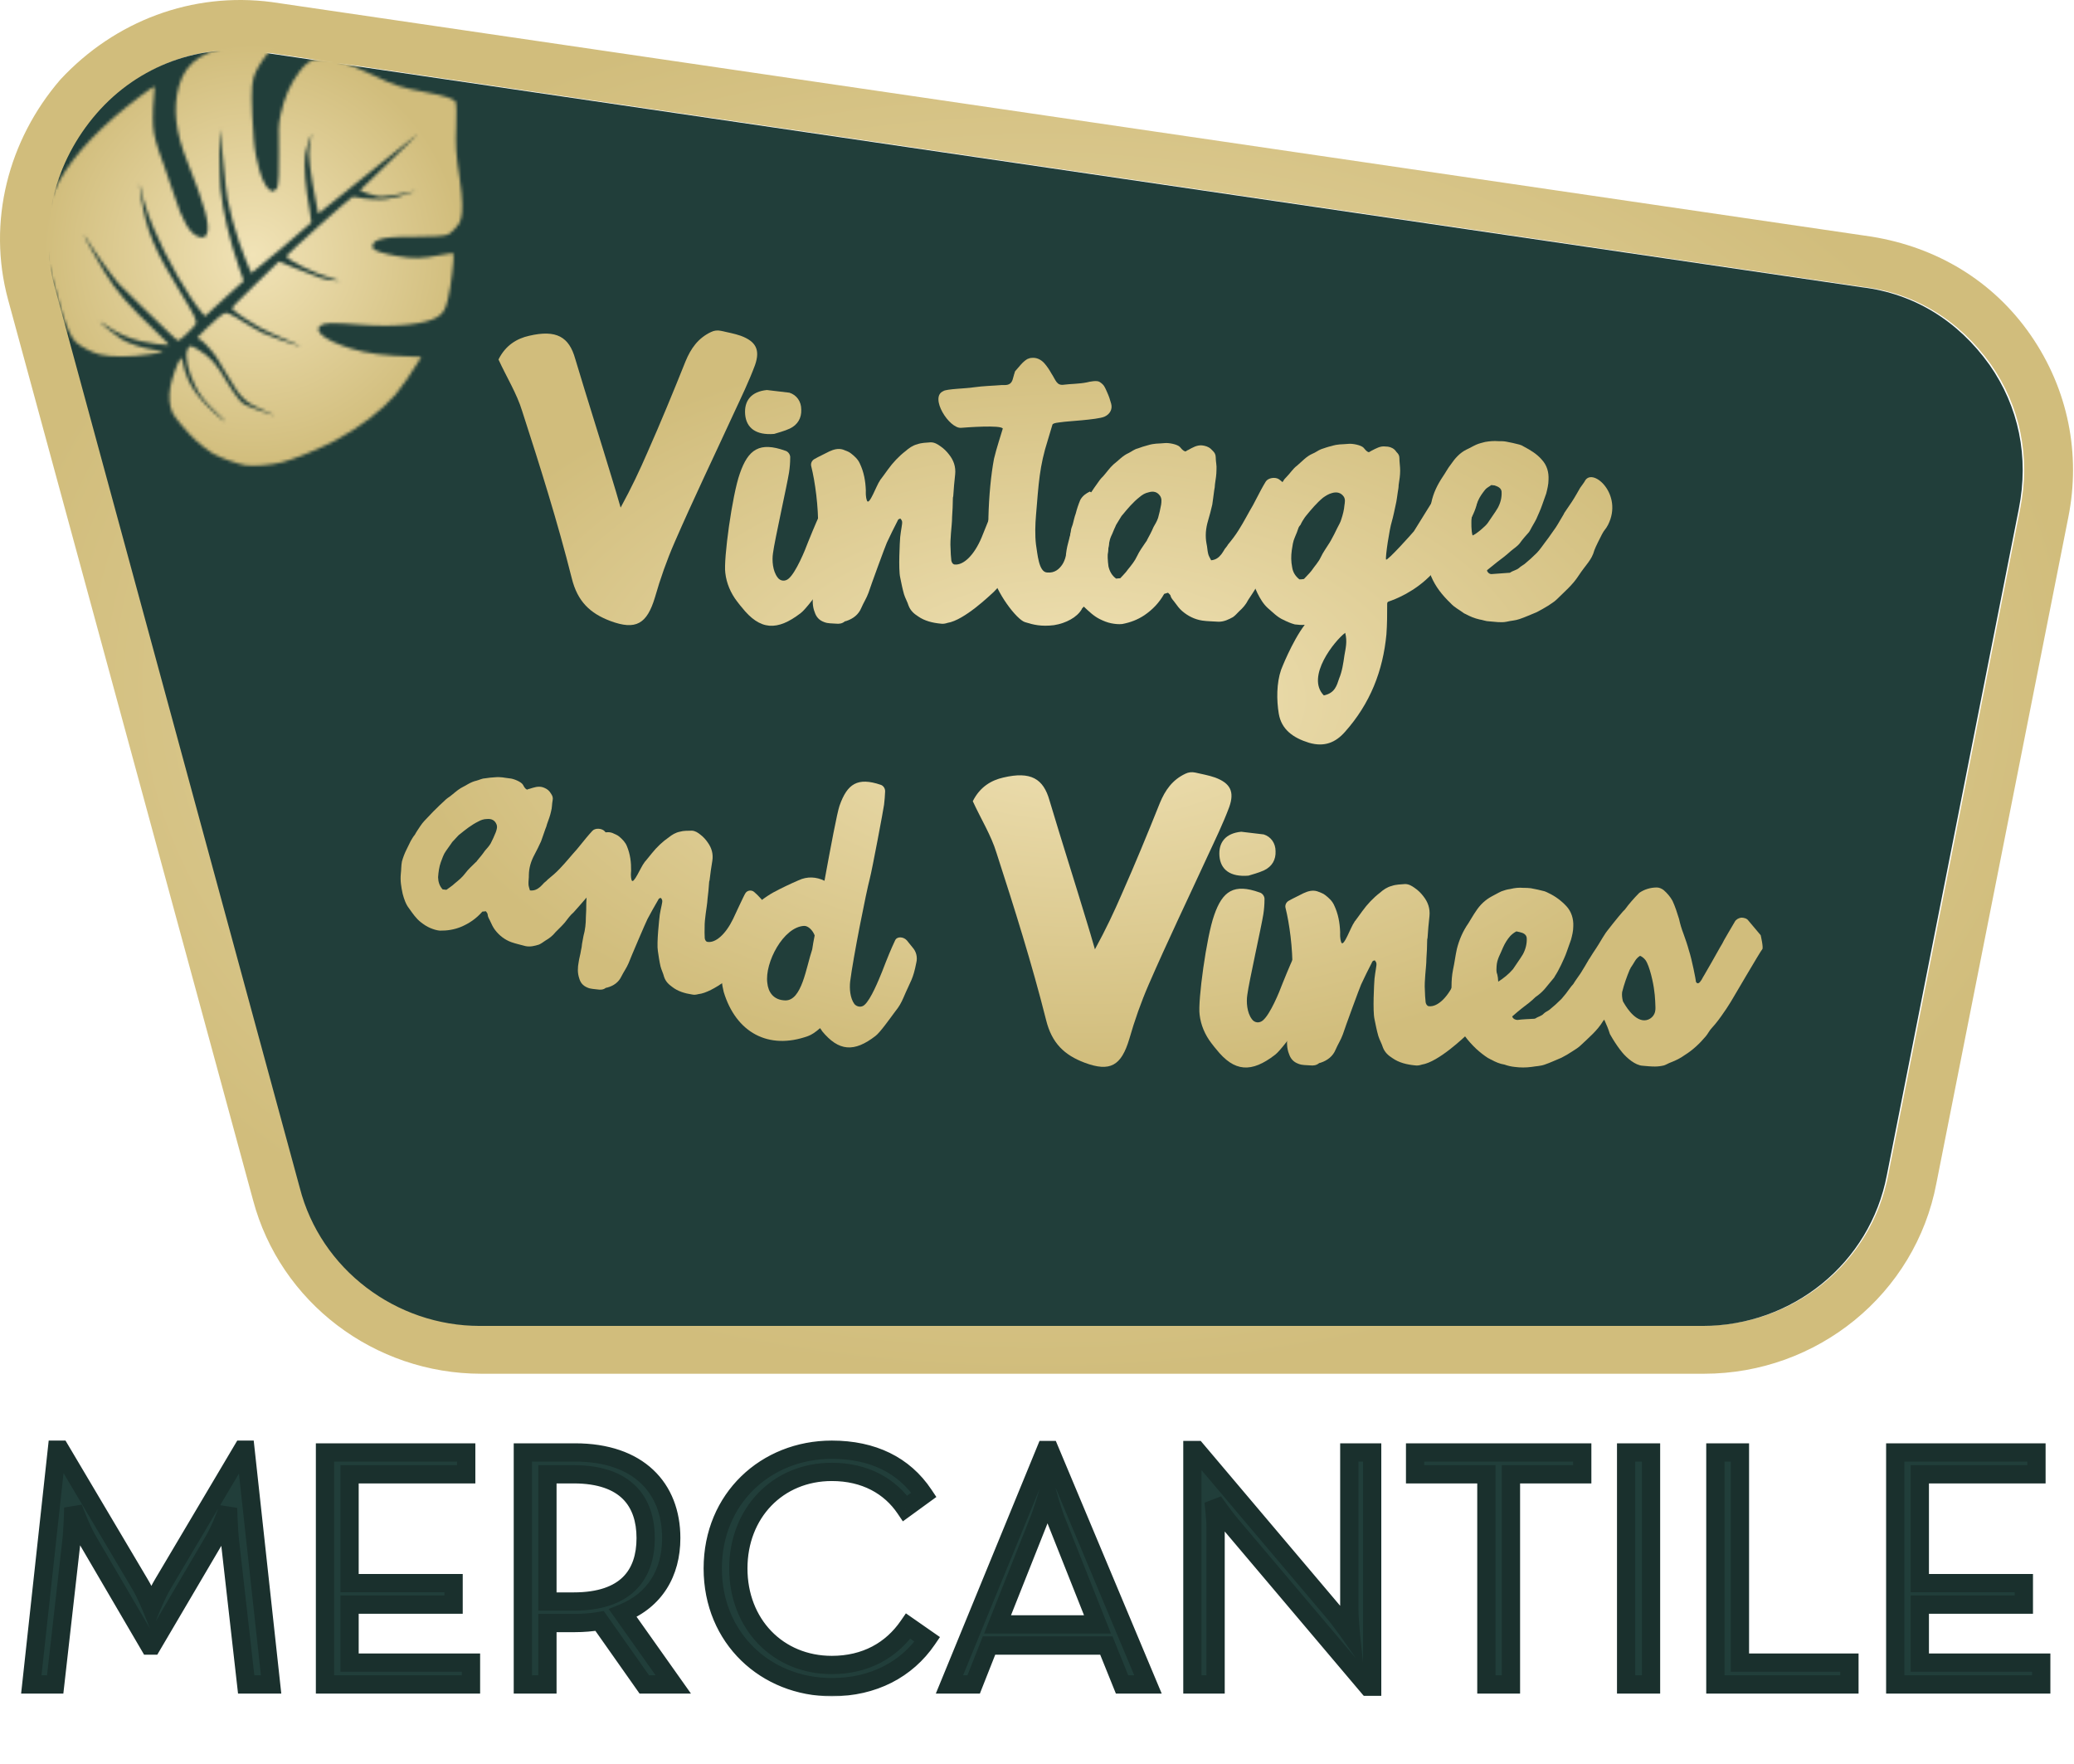
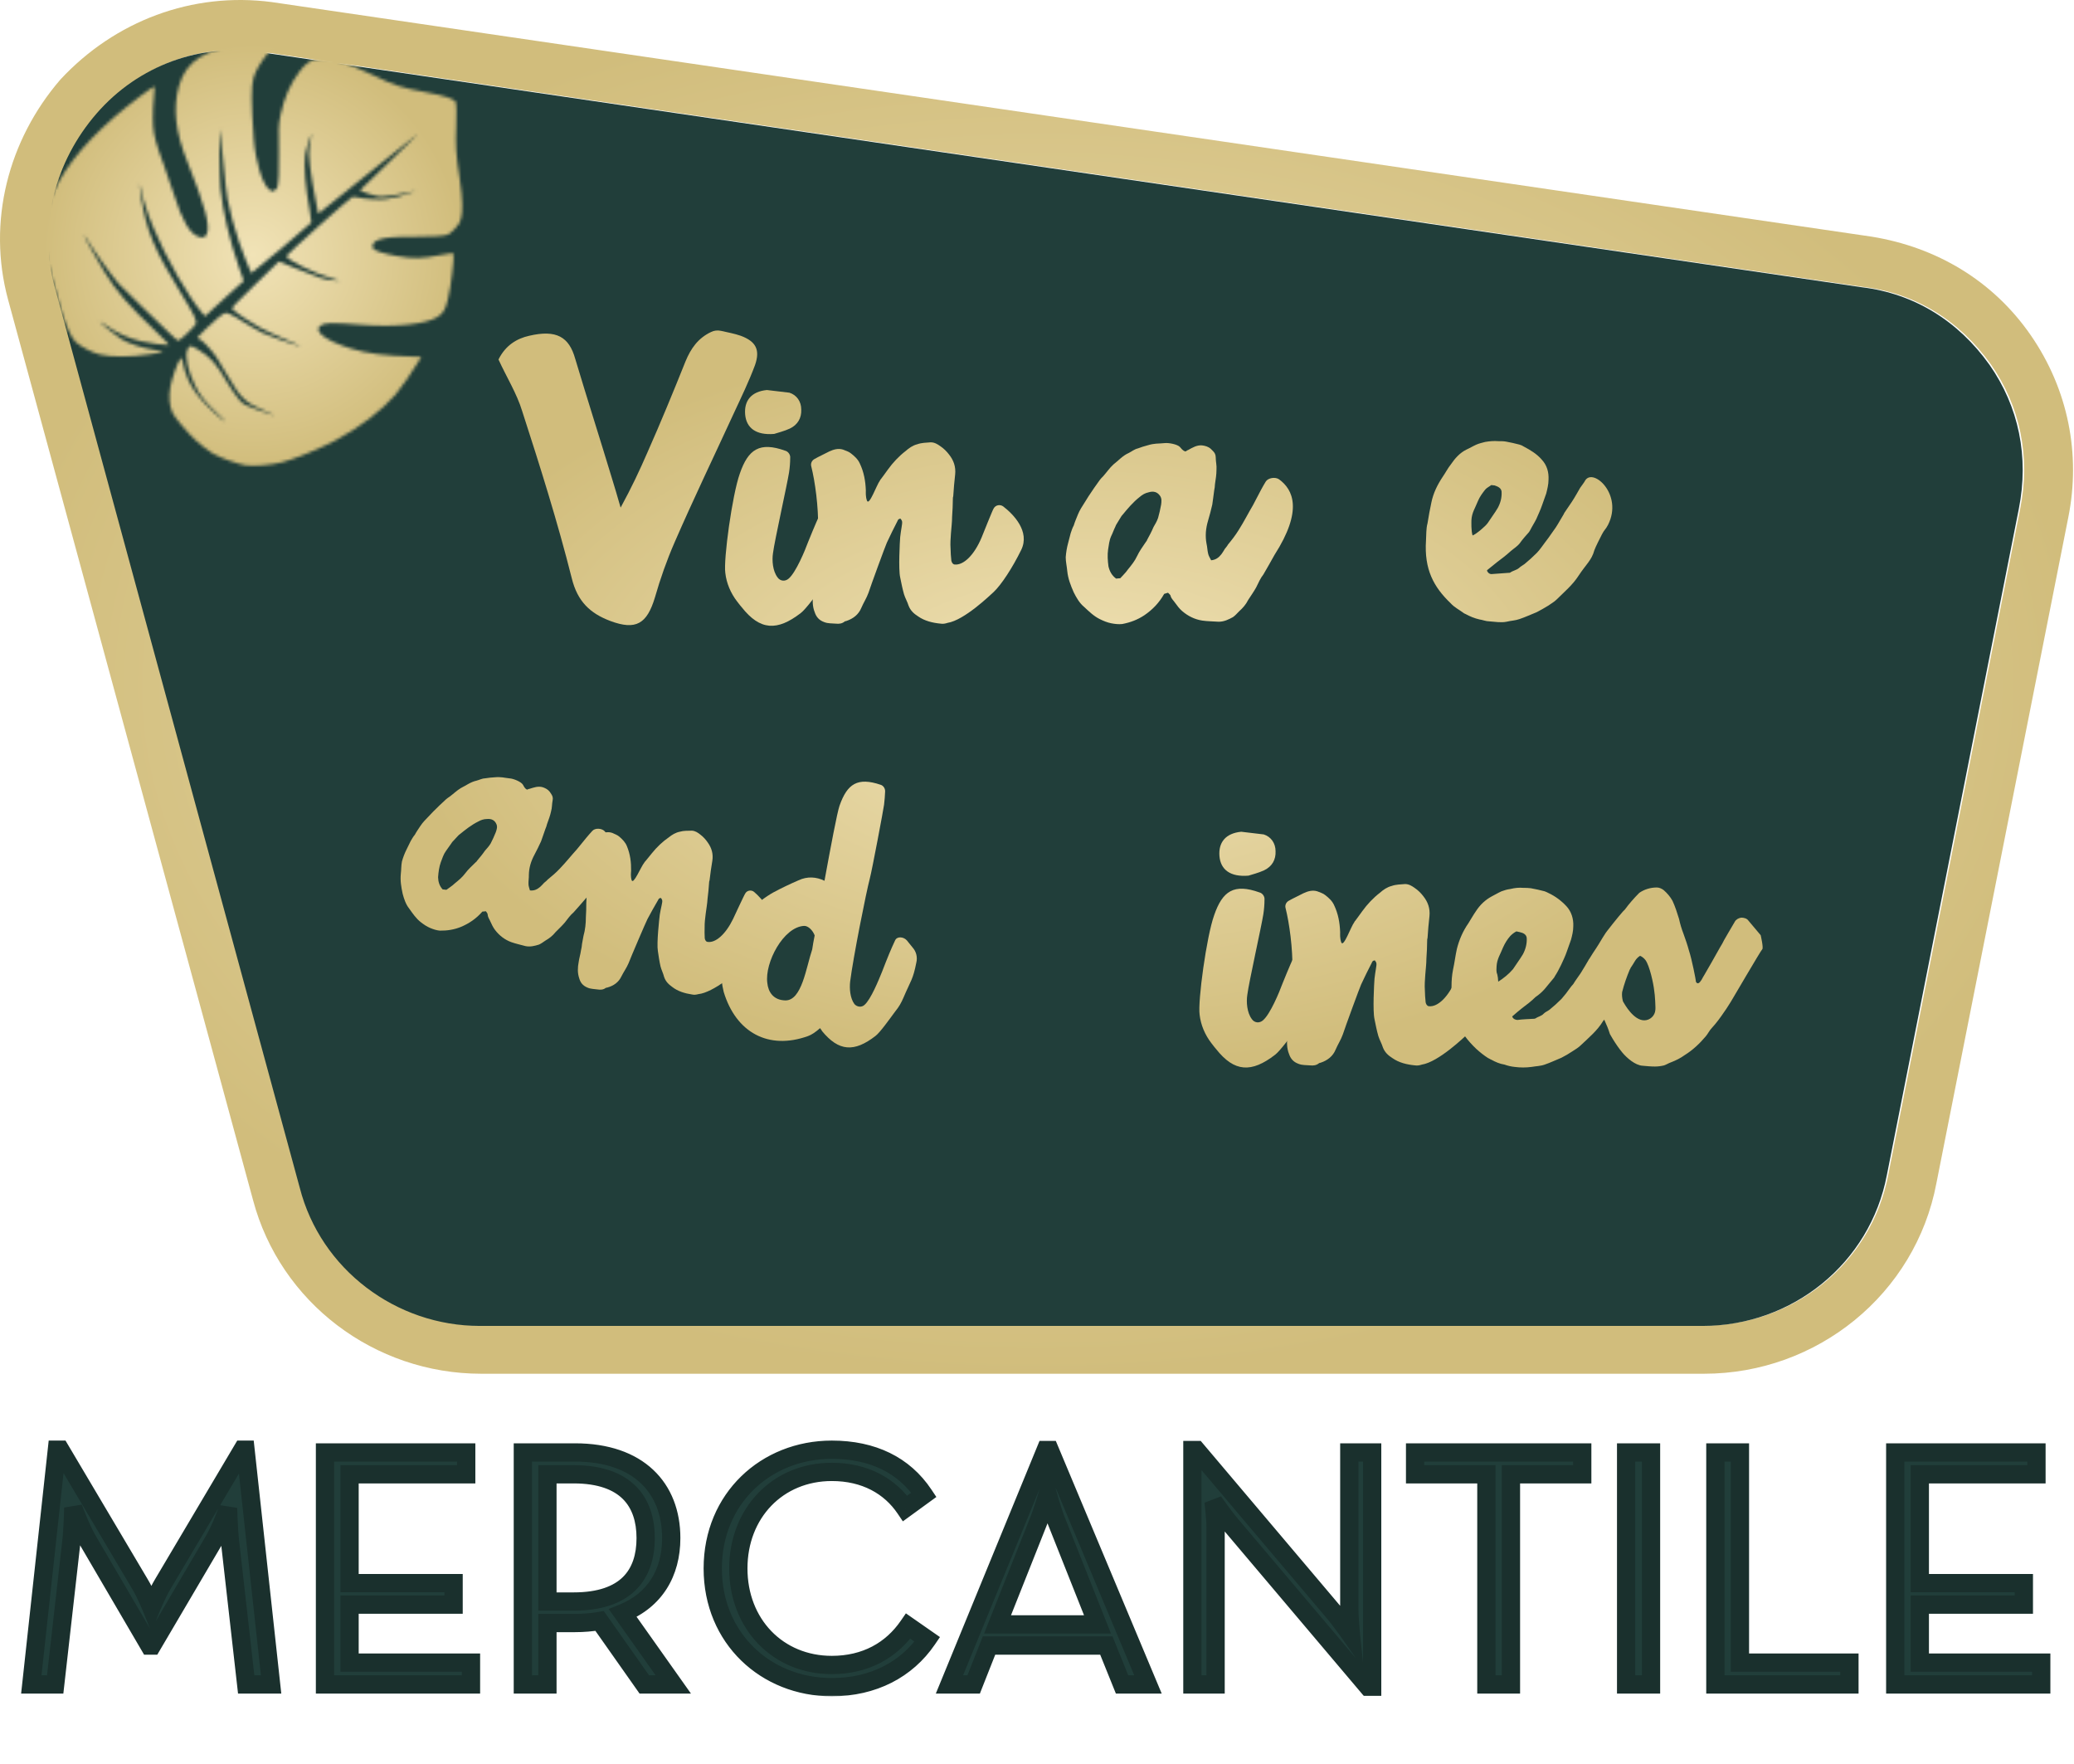
<svg xmlns="http://www.w3.org/2000/svg" width="681" height="579" viewBox="0 0 681 579" fill="none">
  <path d="M666.761 109.999C654.386 92.124 635.823 81.124 614.511 77.687L89.26 0.686C63.135 -2.751 37.697 6.874 19.822 26.124C2.635 46.062 -4.24 72.874 2.635 98.312L83.072 393.937C92.01 427.625 122.947 451 158.01 451H559.511C596.636 451 628.948 424.875 635.823 388.437L679.136 169.812C683.261 149.187 679.136 127.874 666.761 109.999ZM663.323 167.062L620.011 385.687C614.511 414.562 589.073 435.187 559.511 435.187H158.01C130.51 435.187 105.76 416.625 98.885 389.812L18.447 94.187C12.947 74.249 18.447 52.937 32.197 37.124C45.947 21.311 66.572 13.749 87.197 17.186L611.761 94.187C628.948 96.249 643.386 105.187 653.698 119.624C663.323 133.374 666.761 149.874 663.323 167.062Z" fill="url(#paint0_radial_20_2)" />
  <path d="M662.86 167.178L619.548 385.803C614.048 414.678 588.61 435.303 559.047 435.303H157.546C130.046 435.303 105.296 416.741 98.421 389.928L17.984 94.302C12.484 74.365 17.984 53.052 31.734 37.24C45.484 21.427 66.109 13.865 86.734 17.302L611.298 94.302C628.485 96.365 642.923 105.302 653.235 119.74C662.86 133.49 666.298 149.99 662.86 167.178Z" fill="#213E3A" />
  <path d="M243.259 110.247C241.128 109.495 238.872 109.119 236.742 108.618C235.614 108.367 234.486 108.493 233.483 108.994C229.222 110.999 226.841 114.383 225.086 118.644C221.076 128.67 216.94 138.696 212.554 148.597C210.047 154.362 207.415 160.002 203.781 166.644C202.653 162.633 201.901 160.252 201.149 157.746C197.139 144.461 192.878 131.177 188.867 117.767C186.862 110.623 182.726 108.117 173.703 110.247C169.818 111.125 166.058 113.255 163.677 118.017C166.309 123.782 169.692 129.171 171.447 134.936C177.337 153.109 183.102 171.406 187.739 189.829C189.619 197.474 193.755 201.359 200.397 203.866C208.794 206.999 212.428 204.868 215.06 196.095C216.815 189.954 218.945 183.939 221.452 178.174C227.718 163.761 234.486 149.725 241.003 135.563C243.384 130.425 245.89 125.286 247.896 119.897C249.65 114.884 248.272 112.127 243.259 110.247Z" fill="url(#paint1_radial_20_2)" />
  <path d="M254.195 142.456C255.323 142.08 257.454 141.579 259.334 140.701C261.965 139.448 263.219 137.192 263.093 134.435C263.093 131.803 261.589 129.673 259.208 128.921L251.814 128.044C246.676 128.545 244.294 131.553 244.67 136.064C245.046 140.451 248.18 142.957 254.195 142.456ZM276.629 169.15L274.498 166.519C273.37 165.265 270.864 165.015 270.237 166.644C268.733 169.777 267.48 172.66 265.349 177.923C264.347 180.68 261.339 187.949 258.958 189.954C257.83 190.957 256.2 190.832 255.323 189.578C253.694 187.448 253.443 183.939 253.819 181.558C254.321 177.547 258.456 159.124 259.083 155.114C259.334 153.485 259.459 151.855 259.459 150.352C259.584 149.349 258.832 148.221 257.83 147.97C249.433 144.962 245.673 147.469 242.916 155.49C240.409 162.508 237.527 183.688 238.154 188.075C238.529 191.458 239.908 194.717 242.039 197.474C242.791 198.477 243.417 199.229 243.543 199.354C249.558 206.999 255.198 207.249 262.968 201.234C264.597 199.981 268.106 195.218 270.237 192.336C271.365 190.832 272.367 189.202 273.119 187.448C276.002 181.056 276.754 180.931 278.007 174.665C278.383 172.66 277.882 170.654 276.629 169.15Z" fill="url(#paint2_radial_20_2)" />
  <path d="M329.418 166.268C328.415 165.516 326.912 165.767 326.285 166.895C325.909 167.396 322.651 175.667 322.275 176.545C319.893 182.184 316.384 185.693 313.376 185.317C312.75 185.192 312.499 184.565 312.374 184.064C312.248 182.686 312.123 181.432 312.123 180.179C311.998 178.424 312.123 176.795 312.248 175.041C312.374 173.286 312.624 171.406 312.624 169.652C312.75 167.646 312.875 165.767 312.875 163.761C312.875 163.511 312.875 163.26 313 162.884C313.126 160.503 313.376 158.122 313.627 155.741C313.878 153.234 313.126 151.103 311.622 149.224C310.87 148.221 309.867 147.218 308.739 146.466C307.862 145.84 306.859 145.213 305.606 145.213C304.102 145.338 302.598 145.338 301.22 145.84C299.716 146.216 298.463 147.093 297.335 148.096C295.204 149.725 293.199 151.855 291.57 154.111C290.818 155.114 290.066 156.242 289.189 157.37C289.063 157.37 289.063 157.62 288.938 157.746C287.81 159.25 285.429 166.143 284.677 164.388C284.175 163.009 284.301 161.631 284.301 161.004C284.175 157.871 283.674 154.989 282.296 152.106C281.669 150.727 280.541 149.725 279.413 148.848C278.661 148.221 277.659 147.97 276.781 147.594C275.152 147.093 273.648 147.594 272.27 148.221C270.891 148.973 268.886 149.85 267.382 150.727C266.505 151.229 266.129 152.231 266.379 153.109C267.632 158.122 268.76 166.268 268.635 173.537C268.76 175.291 268.76 177.046 268.76 178.675C268.886 181.056 268.76 183.312 268.259 185.568C268.134 186.571 268.008 187.573 267.883 188.451C267.883 189.328 267.758 190.08 267.632 190.832C267.507 192.336 267.131 193.714 267.006 195.218C266.755 197.098 266.755 199.103 267.507 200.983C268.008 202.487 268.886 203.615 270.64 204.242C271.894 204.743 273.147 204.618 274.4 204.743C275.528 204.868 276.531 204.743 277.408 203.991C277.533 203.991 277.784 203.866 277.909 203.866C280.165 203.114 281.92 201.735 282.797 199.605C283.549 197.85 284.551 196.346 285.178 194.592C285.805 192.586 290.818 178.926 291.194 178.174C291.82 176.795 293.951 172.409 294.703 171.03C294.828 170.654 295.079 170.278 295.705 170.278C295.831 170.529 296.207 170.905 296.207 171.281C296.332 171.908 295.831 173.913 295.58 176.294C295.455 177.923 294.954 186.821 295.58 189.578C295.956 191.458 296.332 193.338 296.833 195.093C297.209 196.346 297.961 197.599 298.337 198.853C298.964 200.482 300.092 201.484 301.47 202.362C303.601 203.866 306.233 204.492 308.865 204.743C309.617 204.868 310.369 204.743 311.121 204.492C316.635 203.615 325.032 195.469 326.285 194.341C328.791 191.96 332.426 186.445 335.308 180.555C338.316 174.414 332.677 168.774 329.418 166.268Z" fill="url(#paint3_radial_20_2)" />
-   <path d="M361.727 164.388C361.351 163.636 360.599 163.135 359.972 162.633C359.346 162.132 358.594 161.881 357.842 161.38C356.588 162.007 355.46 162.759 354.708 164.137C354.082 165.641 353.581 167.145 353.205 168.649C352.829 169.652 352.578 170.78 352.327 171.782C352.202 172.409 351.826 173.161 351.701 173.787C351.325 176.294 350.573 182.686 348.818 185.317C347.816 186.821 346.312 188.2 343.805 187.949C341.048 187.824 340.672 181.808 340.171 178.8C339.795 175.793 339.92 172.033 340.171 169.15C341.048 158.623 341.299 153.109 344.056 144.461C344.557 142.707 345.058 141.077 345.56 139.448C345.685 138.822 347.816 138.696 348.693 138.571C349.946 138.32 360.223 137.819 362.604 136.816C364.359 136.064 365.361 134.435 364.86 132.555C364.484 131.177 364.108 130.049 363.481 128.67C362.729 127.041 362.604 126.414 361.1 125.412C360.223 124.785 357.842 125.286 356.839 125.537C354.458 126.038 351.199 126.038 349.445 126.289C346.938 126.665 346.813 125.036 345.184 122.529C344.557 121.401 343.805 120.273 342.928 119.271C341.8 118.017 340.296 117.265 338.541 117.516C338.165 117.516 337.664 117.767 337.288 117.892C335.659 118.895 334.656 120.399 333.403 121.777C333.278 121.903 333.152 122.153 333.152 122.404C332.902 123.03 332.776 123.782 332.526 124.534C332.15 125.788 331.398 126.414 329.894 126.414C329.643 126.414 329.267 126.414 328.891 126.414C326.009 126.665 323.252 126.665 319.617 127.166C317.487 127.542 310.594 127.668 309.716 128.419C305.079 130.425 311.722 140.827 315.607 140.451C317.236 140.325 328.641 139.448 329.267 140.701C328.766 142.456 327.137 147.344 326.385 150.602C324.38 161.13 323.753 178.8 325.633 187.949C327.011 194.466 333.779 203.364 336.536 204.242C339.293 205.119 341.925 205.746 346.061 205.244C350.071 204.618 353.706 202.612 355.21 199.981C355.21 199.855 355.21 199.855 355.335 199.73C359.095 195.97 363.105 185.819 363.481 183.312C363.732 181.683 363.983 180.054 364.108 178.424C364.233 175.793 364.359 173.161 364.359 170.654C364.484 169.777 364.233 168.9 363.857 168.022C363.356 166.644 362.479 165.516 361.727 164.388Z" fill="url(#paint4_radial_20_2)" />
  <path d="M419.987 157.37C418.733 156.492 416.352 156.868 415.6 158.122C414.598 159.751 413.344 162.132 412.843 163.135C412.342 164.012 411.966 164.889 411.464 165.767C409.835 168.524 408.457 171.281 406.702 174.038C405.699 175.667 404.446 177.297 403.193 178.8C402.942 179.302 402.566 179.678 402.19 180.179C401.814 180.806 401.438 181.432 401.062 181.934C400.185 183.062 399.182 183.813 397.679 183.939C397.303 183.187 396.801 182.435 396.676 181.683C396.425 180.68 396.425 179.552 396.175 178.55C395.673 175.918 395.924 173.411 396.676 170.905C397.177 169.15 397.679 167.396 398.055 165.641C398.305 164.137 398.43 162.633 398.681 161.004C398.806 160.378 398.932 159.626 398.932 158.999C399.182 157.37 399.433 155.741 399.433 154.237C399.558 152.858 399.182 151.479 399.182 150.101C399.182 149.224 398.806 148.597 398.305 148.096C398.055 147.845 397.804 147.594 397.553 147.344C396.676 146.592 395.673 146.341 394.671 146.216C392.916 146.09 391.538 146.968 390.159 147.72C389.783 147.845 389.532 148.096 389.282 148.221C388.279 147.97 387.903 147.218 387.402 146.717C386.525 145.84 383.767 145.338 382.514 145.464C380.008 145.714 379.256 145.464 376.749 146.216C375.747 146.466 374.619 146.842 373.616 147.218C372.488 147.469 371.611 148.221 370.608 148.722C368.603 149.6 367.224 151.229 365.595 152.482C364.342 153.61 363.339 155.114 362.211 156.367C361.835 156.743 361.459 157.119 361.083 157.62C359.83 159.375 358.577 161.13 357.449 162.884C356.572 164.263 355.82 165.516 354.942 166.895C354.566 167.521 354.191 168.273 353.94 168.9C353.439 170.153 352.937 171.281 352.561 172.534C352.185 173.161 351.809 174.289 351.559 175.041C351.308 176.169 350.932 177.297 350.681 178.424C350.305 179.803 350.055 181.307 349.929 182.936C349.929 184.44 350.305 185.944 350.431 187.448C350.681 189.954 351.559 192.21 352.561 194.466C353.439 196.221 354.441 197.975 355.945 199.229C357.574 200.732 359.078 202.236 361.083 203.239C362.337 203.866 363.59 204.367 364.843 204.618C366.096 204.868 367.35 204.994 368.478 204.868C371.109 204.367 373.491 203.49 375.747 201.986C378.504 200.106 380.634 197.85 382.263 194.967C382.639 194.842 383.015 194.717 383.517 194.592C383.893 194.967 384.394 195.343 384.394 195.719C384.645 196.597 385.397 197.223 385.898 197.975C386.525 198.853 387.277 199.855 388.154 200.607C390.034 202.236 392.29 203.364 394.796 203.74C396.551 203.991 398.43 203.991 400.185 204.116C401.94 204.116 403.444 203.364 404.822 202.612C405.574 202.111 406.201 201.359 406.827 200.732C408.081 199.605 409.083 198.477 409.835 196.973C410.712 195.594 411.715 194.216 412.467 192.837C413.219 191.333 413.846 189.829 414.848 188.576C414.973 188.451 418.483 182.184 418.483 182.184C427.882 167.521 424.624 160.754 419.987 157.37ZM381.261 165.641C381.01 167.145 380.634 168.649 380.258 170.028C379.882 171.156 379.256 172.158 378.754 173.035C378.128 174.539 377.376 175.918 376.624 177.297C376.624 177.547 376.373 177.673 376.248 177.923C375.245 179.427 374.117 180.931 373.365 182.56C372.613 184.189 371.485 185.568 370.358 186.947C369.606 188.075 368.603 188.952 367.851 189.829C367.35 189.829 366.974 189.954 366.472 189.954C365.094 188.952 364.342 187.573 363.966 185.944C363.715 184.064 363.59 182.184 363.841 180.43C364.091 178.926 364.217 177.422 364.843 176.043C365.344 175.041 365.72 173.913 366.222 172.91C366.347 172.534 366.472 172.284 366.723 171.908C367.224 171.156 367.6 170.404 368.102 169.652C368.227 169.401 368.352 169.276 368.478 169.15C370.232 167.02 371.987 164.889 374.243 163.135C375.12 162.383 375.997 161.881 377.125 161.631C378.754 161.13 380.008 161.506 380.885 162.759C381.512 163.636 381.386 164.639 381.261 165.641Z" fill="url(#paint5_radial_20_2)" />
-   <path d="M478.167 155.866C477.29 155.114 476.162 155.239 475.535 156.242C474.533 157.871 473.405 159.5 472.903 160.503C472.402 161.38 464.507 173.913 464.256 174.414C463.88 174.915 455.358 184.44 455.107 183.688C454.856 182.686 456.235 173.662 456.987 171.281C457.488 169.526 457.864 167.646 458.24 165.892C458.616 164.388 458.742 162.884 458.992 161.38C459.118 160.628 459.243 160.002 459.243 159.25C459.493 157.62 459.744 156.116 459.744 154.487C459.744 153.109 459.493 151.73 459.493 150.352C459.493 149.474 459.118 148.973 458.491 148.346C458.366 148.096 458.115 147.845 457.864 147.594C456.987 146.842 455.984 146.592 454.982 146.592C453.227 146.341 451.849 147.218 450.345 147.97C450.094 148.096 449.718 148.346 449.467 148.472C448.59 148.221 448.214 147.469 447.713 146.968C446.836 146.09 444.078 145.589 442.825 145.714C440.193 145.965 439.567 145.714 437.06 146.466C435.932 146.717 434.93 147.093 433.802 147.469C432.799 147.845 431.922 148.597 430.919 148.973C428.914 149.85 427.535 151.479 425.906 152.858C424.528 153.861 423.65 155.365 422.397 156.618C422.021 156.994 421.645 157.37 421.394 157.871C420.141 159.626 418.888 161.38 417.635 163.135C416.883 164.513 416.005 165.892 415.254 167.27C414.878 167.897 414.502 168.524 414.251 169.276C413.75 170.404 413.248 171.532 412.747 172.785C412.496 173.411 412.12 174.665 411.87 175.291C411.494 176.419 411.243 177.547 410.992 178.675C410.616 180.179 410.366 181.683 410.24 183.187C410.24 184.816 410.616 186.195 410.742 187.824C410.867 190.33 411.87 192.586 412.872 194.717C413.75 196.471 414.752 198.226 416.256 199.605C417.885 200.983 419.389 202.612 421.394 203.49C422.648 204.116 423.776 204.618 425.154 204.994C426.282 205.119 427.41 205.244 428.413 205.119C424.152 210.759 420.643 219.907 420.643 219.907C419.139 224.294 419.139 229.808 419.891 234.32C420.768 239.458 424.528 242.215 429.791 243.845C434.93 245.348 438.564 243.719 441.572 240.335C449.969 230.936 454.105 220.158 455.232 208.252C455.483 204.868 455.483 201.61 455.483 198.226C455.483 197.85 455.608 197.599 455.984 197.474C457.864 196.847 464.632 194.341 470.272 188.325C472.151 186.32 479.42 176.545 479.42 176.545C490.198 159.5 483.431 161.13 478.167 155.866ZM426.658 190.205C425.405 189.203 424.528 187.949 424.277 186.195C423.901 184.315 423.901 182.56 424.152 180.68C424.402 179.176 424.528 177.798 425.154 176.419C425.656 175.291 426.032 174.289 426.408 173.161C426.533 172.91 426.784 172.534 427.034 172.284C427.41 171.406 427.911 170.654 428.413 169.902C428.538 169.777 428.663 169.526 428.789 169.401C430.543 167.27 432.298 165.14 434.428 163.385C435.306 162.759 436.308 162.132 437.311 161.881C438.94 161.38 440.319 161.756 441.196 163.009C441.823 163.887 441.572 165.015 441.447 165.892C441.321 167.396 440.945 168.9 440.444 170.404C440.193 171.406 439.567 172.409 439.065 173.411C438.439 174.79 437.687 176.169 436.935 177.547C436.81 177.798 436.684 177.923 436.559 178.174C435.556 179.803 434.428 181.307 433.676 182.936C432.924 184.565 431.671 185.819 430.669 187.323C429.917 188.325 428.914 189.203 428.162 190.08C427.535 190.205 427.159 190.205 426.658 190.205ZM441.447 215.145C441.071 217.777 440.695 220.409 439.692 222.79C438.94 225.046 438.313 227.552 434.679 228.304C428.663 222.163 438.313 210.257 441.697 207.751C442.449 210.633 441.823 212.889 441.447 215.145Z" fill="url(#paint6_radial_20_2)" />
  <path d="M520.49 157.746C520.365 158.122 519.111 159.751 518.861 160.127C517.983 161.631 517.106 163.26 516.104 164.764C515.352 165.892 514.474 167.145 513.722 168.273C513.597 168.398 513.597 168.524 513.472 168.774C512.594 170.153 511.842 171.657 510.84 173.161C510.088 174.289 509.211 175.417 508.459 176.545C508.083 177.046 507.707 177.547 507.331 178.049C506.453 179.176 505.576 180.555 504.574 181.558C503.32 182.811 501.942 184.064 500.563 185.192C500.062 185.568 499.31 185.944 498.809 186.445C497.931 187.197 496.803 187.323 495.926 187.949C495.801 188.075 495.425 188.075 495.174 188.075C493.545 188.2 491.79 188.325 490.036 188.451C489.284 188.576 488.657 188.2 488.281 187.448C488.281 187.323 488.281 187.323 488.281 187.197C489.409 186.32 490.412 185.443 491.54 184.565C493.044 183.438 494.548 182.31 496.051 180.931C497.054 180.054 498.182 179.427 499.059 178.299C499.937 177.046 501.064 175.793 502.067 174.665C502.192 174.414 502.318 174.289 502.443 174.038C503.07 172.785 503.822 171.657 504.448 170.404C505.075 168.9 505.827 167.396 506.328 165.892C506.829 164.639 507.205 163.26 507.707 162.007C508.083 160.503 508.459 158.999 508.459 157.495C508.584 154.989 507.957 152.733 506.203 150.853C504.574 148.973 502.443 147.72 500.313 146.592C499.937 146.341 499.435 146.09 498.934 145.965C497.43 145.589 495.926 145.213 494.422 144.962C493.67 144.837 492.793 144.837 492.041 144.837C490.537 144.712 489.159 144.837 487.655 145.088C486.652 145.338 485.649 145.589 484.772 145.965C483.644 146.466 482.642 147.093 481.514 147.594C479.258 148.722 477.754 150.477 476.375 152.482C475.373 153.735 474.621 155.239 473.743 156.492C471.989 159.124 470.61 161.881 469.984 165.015C469.482 167.27 469.106 169.526 468.73 171.782C468.229 173.662 468.354 175.542 468.229 177.422C467.603 186.947 470.736 192.712 476.375 198.101C477.503 199.354 479.007 200.106 480.386 201.108C480.636 201.359 481.012 201.484 481.263 201.61C482.642 202.362 484.146 202.988 485.775 203.364C486.777 203.49 487.905 203.991 489.033 203.991C490.913 204.116 492.793 204.492 494.673 204.116C496.177 203.74 497.555 203.74 498.934 203.239C500.814 202.612 502.694 201.735 504.574 200.983C505.827 200.356 507.08 199.605 508.333 198.853C509.211 198.226 510.339 197.599 511.091 196.847C513.597 194.341 516.354 192.085 518.359 188.952C520.741 185.317 522.621 183.939 523.498 180.68C523.874 179.552 525.503 176.419 526.004 175.417C526.756 173.913 527.258 173.787 528.01 172.284C533.023 162.383 523.122 153.485 520.49 157.746ZM483.519 175.793C483.018 174.163 483.143 171.406 483.143 170.78C483.268 168.273 484.396 166.769 485.273 164.513C485.9 163.009 486.777 161.881 487.655 160.754C488.156 160.127 489.033 159.751 489.66 159.25C490.036 159.25 490.412 159.375 490.788 159.375C491.916 159.751 492.918 160.252 493.044 161.38C493.169 163.385 492.668 165.14 491.79 166.769C490.662 168.649 489.66 169.902 488.532 171.657C487.905 172.66 484.647 175.417 483.519 175.793Z" fill="url(#paint7_radial_20_2)" />
-   <path d="M398.998 255.267C396.867 254.515 394.611 254.139 392.481 253.638C391.353 253.387 390.225 253.513 389.222 254.014C384.961 256.019 382.58 259.403 380.826 263.664C376.815 273.69 372.679 283.716 368.293 293.617C365.787 299.382 363.155 305.021 359.52 311.664C358.392 307.653 357.64 305.272 356.888 302.766C352.878 289.481 348.617 276.197 344.607 262.787C342.601 255.643 338.466 253.137 329.442 255.267C325.557 256.144 321.797 258.275 319.416 263.037C322.048 268.802 325.432 274.191 327.186 279.956C333.077 298.129 338.842 316.426 343.479 334.849C345.358 342.494 349.494 346.379 356.136 348.885C364.533 352.019 368.168 349.888 370.8 341.115C372.554 334.974 374.685 328.959 377.191 323.194C383.458 308.781 390.225 294.745 396.742 280.583C399.123 275.445 401.63 270.306 403.635 264.917C405.389 259.904 404.011 257.147 398.998 255.267Z" fill="url(#paint8_radial_20_2)" />
  <path d="M409.935 287.476C411.062 287.1 413.193 286.599 415.073 285.721C417.705 284.468 418.958 282.212 418.833 279.455C418.833 276.823 417.329 274.693 414.948 273.941L407.553 273.063C402.415 273.565 400.034 276.572 400.41 281.084C400.786 285.471 403.919 287.977 409.935 287.476ZM432.368 314.17L430.237 311.538C429.109 310.285 426.603 310.034 425.976 311.664C424.472 314.797 423.219 317.679 421.089 322.943C420.086 325.7 417.078 332.969 414.697 334.974C413.569 335.977 411.94 335.852 411.062 334.598C409.433 332.468 409.183 328.959 409.559 326.577C410.06 322.567 414.196 304.144 414.822 300.134C415.073 298.504 415.198 296.875 415.198 295.371C415.324 294.369 414.572 293.241 413.569 292.99C405.172 289.982 401.412 292.489 398.655 300.51C396.149 307.528 393.266 328.708 393.893 333.094C394.269 336.478 395.647 339.737 397.778 342.494C398.53 343.496 399.156 344.248 399.282 344.374C405.297 352.019 410.937 352.269 418.707 346.254C420.337 345 423.846 340.238 425.976 337.356C427.104 335.852 428.107 334.222 428.859 332.468C431.741 326.076 432.493 325.951 433.746 319.685C434.122 317.679 433.621 315.674 432.368 314.17Z" fill="url(#paint9_radial_20_2)" />
  <path d="M485.157 311.288C484.155 310.536 482.651 310.786 482.024 311.914C481.648 312.416 478.39 320.687 478.014 321.564C475.633 327.204 472.124 330.713 469.116 330.337C468.489 330.212 468.238 329.585 468.113 329.084C467.988 327.705 467.862 326.452 467.862 325.199C467.737 323.444 467.862 321.815 467.988 320.061C468.113 318.306 468.364 316.426 468.364 314.672C468.489 312.666 468.614 310.786 468.614 308.781C468.614 308.531 468.614 308.28 468.74 307.904C468.865 305.523 469.116 303.142 469.366 300.76C469.617 298.254 468.865 296.123 467.361 294.243C466.609 293.241 465.607 292.238 464.479 291.486C463.601 290.86 462.599 290.233 461.346 290.233C459.842 290.358 458.338 290.358 456.959 290.86C455.455 291.236 454.202 292.113 453.074 293.116C450.943 294.745 448.938 296.875 447.309 299.131C446.557 300.134 445.805 301.262 444.928 302.39C444.803 302.39 444.803 302.64 444.677 302.766C443.549 304.269 441.168 311.162 440.416 309.408C439.915 308.029 440.04 306.651 440.04 306.024C439.915 302.891 439.413 300.008 438.035 297.126C437.408 295.747 436.28 294.745 435.152 293.867C434.4 293.241 433.398 292.99 432.521 292.614C430.891 292.113 429.387 292.614 428.009 293.241C426.63 293.993 424.625 294.87 423.121 295.747C422.244 296.249 421.868 297.251 422.119 298.129C423.372 303.142 424.5 311.288 424.374 318.557C424.5 320.311 424.5 322.066 424.5 323.695C424.625 326.076 424.5 328.332 423.998 330.588C423.873 331.591 423.748 332.593 423.622 333.47C423.622 334.348 423.497 335.1 423.372 335.852C423.246 337.356 422.871 338.734 422.745 340.238C422.495 342.118 422.495 344.123 423.246 346.003C423.748 347.507 424.625 348.635 426.38 349.261C427.633 349.763 428.886 349.637 430.139 349.763C431.267 349.888 432.27 349.763 433.147 349.011C433.273 349.011 433.523 348.885 433.648 348.885C435.904 348.134 437.659 346.755 438.536 344.624C439.288 342.87 440.291 341.366 440.917 339.611C441.544 337.606 446.557 323.946 446.933 323.194C447.56 321.815 449.69 317.429 450.442 316.05C450.567 315.674 450.818 315.298 451.445 315.298C451.57 315.549 451.946 315.925 451.946 316.301C452.071 316.927 451.57 318.933 451.319 321.314C451.194 322.943 450.693 331.841 451.319 334.598C451.695 336.478 452.071 338.358 452.573 340.113C452.949 341.366 453.701 342.619 454.077 343.872C454.703 345.502 455.831 346.504 457.21 347.382C459.34 348.885 461.972 349.512 464.604 349.763C465.356 349.888 466.108 349.763 466.86 349.512C472.374 348.635 480.771 340.489 482.024 339.361C484.531 336.98 488.165 331.465 491.048 325.575C494.056 319.434 488.416 313.794 485.157 311.288Z" fill="url(#paint10_radial_20_2)" />
  <path d="M578.124 307.027L574.113 302.264C573.612 301.512 572.609 301.262 571.732 301.262C570.855 301.387 569.978 301.888 569.602 302.64C568.098 305.147 566.468 308.029 566.092 308.656C565.716 309.408 565.34 310.16 564.839 310.912C563.962 312.541 562.959 314.17 562.082 315.799C561.957 316.05 560.327 318.807 559.701 319.935C559.325 320.562 558.949 321.188 558.698 321.69C558.322 322.191 558.072 322.692 557.57 322.818C557.32 322.818 557.069 322.692 556.944 322.442C556.818 322.316 556.818 322.066 556.818 321.94C556.818 321.69 555.565 315.048 554.562 312.04C554.061 310.16 553.435 308.405 552.808 306.651C552.181 305.021 551.68 303.392 551.304 301.638C550.677 299.632 550.051 297.627 549.173 295.747C548.421 294.369 547.419 293.241 546.291 292.238C545.664 291.737 544.787 291.361 544.035 291.361C541.905 291.361 539.899 291.988 538.27 293.116C536.516 294.87 534.886 296.75 533.508 298.63C533.257 298.88 533.132 299.006 532.881 299.256C531.628 300.635 527.116 306.275 526.991 306.651C525.988 308.155 525.111 309.784 524.108 311.288C523.356 312.416 522.604 313.544 521.852 314.797C521.727 314.922 521.602 315.048 521.602 315.173C520.724 316.677 519.847 318.181 518.97 319.559C518.218 320.687 517.341 321.815 516.589 323.068C516.213 323.444 515.837 323.946 515.461 324.447C514.584 325.7 513.706 326.828 512.704 327.956C511.45 329.209 510.072 330.463 508.819 331.465C508.192 331.966 507.44 332.217 506.939 332.718C506.187 333.596 505.059 333.721 504.181 334.348C503.931 334.473 503.68 334.473 503.43 334.473C501.675 334.598 500.046 334.598 498.291 334.849C497.539 334.849 496.787 334.473 496.537 333.721C496.537 333.721 496.537 333.596 496.662 333.596C497.665 332.718 498.667 331.841 499.795 330.964C501.299 329.836 502.803 328.708 504.181 327.329C505.309 326.577 506.312 325.7 507.189 324.698C508.192 323.444 509.195 322.316 510.197 321.063C510.322 320.938 510.448 320.687 510.573 320.437C511.325 319.309 511.952 318.055 512.578 316.802C513.205 315.423 513.957 313.92 514.458 312.416C514.959 311.162 515.335 309.784 515.837 308.531C516.213 307.152 516.589 305.648 516.589 304.144C516.714 301.638 515.962 299.256 514.333 297.502C512.704 295.747 510.698 294.243 508.568 293.241C508.067 292.99 507.565 292.74 507.189 292.614C505.685 292.238 504.181 291.862 502.678 291.612C501.8 291.486 501.048 291.486 500.171 291.486C498.792 291.361 497.414 291.486 495.91 291.862C494.907 291.988 494.03 292.238 493.027 292.614C491.9 293.116 490.897 293.742 489.894 294.243C487.764 295.371 486.009 297.001 484.631 299.131C483.753 300.384 483.001 301.763 482.124 303.142C480.37 305.648 479.116 308.531 478.364 311.538C477.863 313.794 477.612 316.05 477.111 318.306C476.735 320.186 476.61 321.94 476.61 323.82C476.108 333.22 479.116 338.985 484.756 344.374C486.009 345.502 487.262 346.504 488.641 347.382C489.017 347.507 489.268 347.758 489.644 347.883C491.022 348.635 492.401 349.261 494.03 349.512C495.033 349.888 496.161 350.139 497.289 350.264C499.168 350.515 501.048 350.515 502.928 350.264C504.307 350.013 505.811 350.013 507.189 349.512C509.069 348.885 510.824 348.008 512.704 347.256C513.957 346.63 515.21 345.878 516.338 345.126C517.341 344.499 518.343 343.872 519.095 343.12C521.727 340.614 524.484 338.358 526.364 335.225C526.489 335.1 526.615 334.974 526.74 334.724C527.492 336.353 528.119 337.857 528.62 339.486C528.996 340.113 529.372 340.739 529.497 340.99C530.5 342.619 531.502 344.123 532.756 345.627C534.134 347.256 536.892 349.763 539.398 349.888C540.777 350.013 542.03 350.139 543.408 350.139C544.411 350.139 545.414 350.013 546.416 349.763C547.168 349.512 547.92 349.011 548.672 348.76C550.301 348.134 551.805 347.382 553.184 346.379C555.816 344.75 558.072 342.619 560.077 340.238C560.829 339.361 561.33 338.233 562.082 337.481C563.586 335.852 564.964 333.972 566.218 332.092C566.97 331.089 567.596 329.961 568.348 328.833C568.599 328.457 578.249 311.914 578.625 311.664C579.126 311.288 578.124 307.027 578.124 307.027ZM491.9 322.316C491.398 320.687 491.273 318.933 491.398 317.303C491.524 314.797 492.652 313.293 493.529 311.037C494.155 309.659 494.907 308.405 495.91 307.277C496.537 306.651 497.163 306.149 497.915 305.773C498.291 305.899 498.667 305.899 499.043 306.024C500.171 306.275 501.174 306.776 501.299 307.904C501.424 309.784 500.923 311.664 500.046 313.293C498.918 315.173 497.915 316.426 496.787 318.181C495.409 319.81 493.654 321.188 491.9 322.316ZM543.534 331.591C543.408 333.47 541.779 334.974 539.899 334.974C536.39 334.974 533.508 329.836 532.881 328.708C532.63 327.705 532.505 326.703 532.63 325.7C533.257 323.194 534.134 320.687 535.137 318.306C535.262 318.181 535.388 317.93 535.388 317.805C535.889 317.053 536.39 316.301 536.892 315.423C537.267 314.797 537.894 314.17 538.521 313.794C539.147 314.045 539.774 314.546 540.275 315.173C541.654 317.053 542.907 322.818 543.158 325.199C543.408 326.452 543.659 331.089 543.534 331.591Z" fill="url(#paint11_radial_20_2)" />
  <path d="M247.616 292.823C246.749 292.097 245.382 292.251 244.764 293.237C244.401 293.67 241.067 300.965 240.686 301.737C238.269 306.703 234.939 309.696 232.247 309.212C231.689 309.069 231.493 308.493 231.404 308.035C231.358 306.787 231.305 305.652 231.366 304.523C231.337 302.936 231.529 301.474 231.726 299.9C231.923 298.325 232.24 296.644 232.324 295.063C232.534 293.262 232.737 291.575 232.834 289.768C232.846 289.543 232.858 289.317 232.989 288.984C233.216 286.845 233.557 284.712 233.897 282.579C234.244 280.333 233.669 278.377 232.404 276.611C231.775 275.672 230.92 274.72 229.94 273.988C229.18 273.382 228.307 272.769 227.178 272.708C225.817 272.749 224.462 272.677 223.196 273.062C221.823 273.328 220.652 274.058 219.588 274.907C217.59 276.272 215.681 278.095 214.104 280.049C213.379 280.916 212.647 281.896 211.802 282.87C211.689 282.864 211.677 283.09 211.558 283.196C210.47 284.497 207.993 290.592 207.4 288.975C207.014 287.709 207.194 286.473 207.224 285.909C207.262 283.08 206.949 280.459 205.846 277.796C205.348 276.524 204.38 275.566 203.406 274.721C202.759 274.121 201.868 273.847 201.095 273.466C199.652 272.936 198.273 273.315 197.001 273.813C195.722 274.424 193.874 275.118 192.477 275.836C191.662 276.245 191.275 277.13 191.459 277.933C192.346 282.509 192.97 289.902 192.507 296.445C192.536 298.032 192.451 299.612 192.373 301.08C192.371 303.231 192.15 305.257 191.589 307.266C191.428 308.163 191.267 309.06 191.112 309.844C191.07 310.635 190.92 311.306 190.771 311.977C190.586 313.326 190.181 314.55 189.996 315.899C189.679 317.58 189.583 319.387 190.17 321.117C190.549 322.496 191.285 323.554 192.835 324.203C193.94 324.715 195.075 324.663 196.198 324.836C197.209 325.003 198.118 324.938 198.944 324.303C199.057 324.309 199.289 324.208 199.402 324.214C201.47 323.646 203.118 322.488 204.01 320.611C204.772 319.067 205.748 317.76 206.397 316.209C207.058 314.433 212.232 302.368 212.607 301.709C213.238 300.497 215.368 296.648 216.112 295.442C216.243 295.109 216.487 294.783 217.052 294.813C217.153 295.045 217.473 295.401 217.455 295.74C217.538 296.311 216.99 298.093 216.649 300.226C216.458 301.688 215.578 309.68 216.01 312.194C216.258 313.906 216.506 315.617 216.873 317.222C217.151 318.369 217.769 319.535 218.047 320.682C218.533 322.18 219.501 323.137 220.701 323.994C222.548 325.451 224.888 326.143 227.247 326.495C227.919 326.644 228.602 326.568 229.292 326.378C234.302 325.853 242.259 318.919 243.442 317.963C245.815 315.938 249.355 311.146 252.235 305.978C255.24 300.59 250.431 295.238 247.616 292.823Z" fill="url(#paint12_radial_20_2)" />
  <path d="M299.668 311.084L297.756 308.717C296.688 307.528 294.548 307.3 293.905 308.738C292.501 311.72 291.458 314.268 289.618 319.039C288.576 321.587 285.962 328.128 283.827 329.939C282.876 330.794 281.414 330.602 280.559 329.651C279.081 327.647 278.911 324.468 279.139 322.328C280.132 314.342 284.458 292.721 285.59 288.479C286.294 285.912 290.09 265.734 290.287 264.159C290.478 262.697 290.557 261.23 290.629 259.875C290.683 258.859 290.054 257.919 289.163 257.645C281.6 255.09 278.199 257.286 275.662 264.51C274.858 266.845 272.799 277.831 270.721 289.156C268.072 287.882 265.142 287.612 262.122 289.036C259.34 290.246 256.552 291.569 253.871 293.011C250.72 294.767 232.794 306.038 237.633 325.658C241.675 339.009 252.349 344.788 265.278 340.157C266.431 339.766 267.84 338.822 269.268 337.539C269.582 338.009 269.903 338.366 269.897 338.479C275.424 345.228 280.505 345.5 287.474 340.098C289.008 338.934 292.072 334.569 294.023 331.956C295.112 330.655 295.987 329.117 296.636 327.566C299.095 321.81 299.784 321.62 300.876 316.017C301.311 314.229 300.843 312.392 299.668 311.084ZM266.686 311.699C264.666 317.705 263.297 328.502 257.865 328.438C253.907 328.34 252.24 325.646 251.945 322.687C251.053 316.072 257.231 304.287 264.042 303.971C265.402 303.931 266.905 305.483 267.498 307.1C267.181 308.781 266.877 310.237 266.686 311.699Z" fill="url(#paint13_radial_20_2)" />
  <path d="M198.534 272.885C197.585 271.882 195.413 271.783 194.521 272.755C193.34 274.013 191.801 275.89 191.176 276.685C190.574 277.37 190.083 278.077 189.481 278.762C187.541 280.903 185.823 283.09 183.773 285.209C182.592 286.467 181.189 287.68 179.809 288.782C179.496 289.18 179.096 289.444 178.673 289.819C178.227 290.304 177.781 290.79 177.358 291.165C176.378 292.003 175.356 292.486 174.004 292.324C173.808 291.591 173.501 290.836 173.527 290.149C173.487 289.217 173.691 288.22 173.651 287.289C173.685 284.872 174.361 282.702 175.48 280.623C176.241 279.163 177.002 277.703 177.652 276.221C178.146 274.937 178.529 273.631 179.046 272.236C179.27 271.705 179.517 271.063 179.631 270.509C180.148 269.115 180.664 267.72 180.937 266.391C181.297 265.196 181.215 263.909 181.465 262.691C181.624 261.915 181.405 261.293 181.053 260.76C180.877 260.493 180.701 260.226 180.525 259.959C179.885 259.135 179.045 258.732 178.181 258.44C176.653 258.011 175.276 258.536 173.921 258.951C173.566 258.994 173.299 259.17 173.055 259.235C172.215 258.832 172.019 258.099 171.666 257.565C171.05 256.631 168.704 255.688 167.574 255.572C165.313 255.339 164.694 254.982 162.342 255.192C161.411 255.232 160.346 255.36 159.392 255.51C158.349 255.528 157.438 256.033 156.461 256.294C154.53 256.706 153.016 257.897 151.349 258.709C150.037 259.479 148.878 260.626 147.654 261.529C147.254 261.794 146.854 262.058 146.431 262.433C145.005 263.756 143.579 265.08 142.265 266.426C141.239 267.485 140.348 268.457 139.323 269.516C138.877 270.002 138.408 270.598 138.073 271.107C137.403 272.124 136.756 273.03 136.196 274.069C135.75 274.555 135.214 275.483 134.856 276.103C134.43 277.054 133.893 277.983 133.467 278.934C132.885 280.084 132.391 281.368 131.985 282.785C131.713 284.115 131.773 285.512 131.611 286.864C131.378 289.124 131.745 291.277 132.222 293.452C132.679 295.162 133.247 296.894 134.35 298.275C135.517 299.899 136.574 301.501 138.164 302.75C139.158 303.531 140.175 304.201 141.237 304.65C142.299 305.098 143.384 305.436 144.404 305.53C146.821 305.564 149.084 305.22 151.35 304.299C154.128 303.138 156.419 301.53 158.382 299.278C158.737 299.235 159.092 299.192 159.557 299.173C159.822 299.573 160.197 299.996 160.128 300.328C160.191 301.149 160.742 301.839 161.049 302.595C161.444 303.483 161.927 304.506 162.566 305.329C163.932 307.11 165.721 308.516 167.868 309.302C169.373 309.842 171.035 310.182 172.563 310.611C174.114 310.929 175.579 310.537 176.934 310.122C177.689 309.815 178.379 309.264 179.046 308.824C180.358 308.054 181.449 307.239 182.386 306.046C183.411 304.987 184.547 303.95 185.461 302.868C186.399 301.675 187.225 300.459 188.338 299.533C188.472 299.445 192.708 294.543 192.708 294.543C203.673 283.287 202.019 276.716 198.534 272.885ZM162.81 273.178C162.316 274.461 161.711 275.722 161.129 276.873C160.592 277.801 159.857 278.574 159.255 279.258C158.428 280.474 157.514 281.556 156.6 282.638C156.554 282.86 156.31 282.925 156.154 283.124C154.995 284.271 153.726 285.396 152.766 286.7C151.806 288.004 150.559 289.018 149.313 290.032C148.444 290.892 147.399 291.486 146.575 292.125C146.132 292.034 145.777 292.077 145.334 291.986C144.297 290.85 143.883 289.495 143.846 287.987C143.965 286.28 144.195 284.596 144.734 283.091C145.228 281.807 145.611 280.501 146.415 279.396C147.04 278.601 147.576 277.672 148.201 276.877C148.38 276.567 148.536 276.368 148.826 276.081C149.405 275.508 149.874 274.911 150.453 274.338C150.609 274.139 150.743 274.051 150.876 273.963C152.813 272.398 154.75 270.833 157.061 269.691C157.973 269.185 158.839 268.901 159.881 268.884C161.412 268.736 162.452 269.295 163 270.562C163.395 271.451 163.102 272.314 162.81 273.178Z" fill="url(#paint14_radial_20_2)" />
  <mask id="path-4-inside-1_20_2" fill="white">
    <path d="M69.916 148.928C68.22 147.88 65.945 146.101 64.324 144.619C61.608 142.098 57.489 137.222 56.712 135.648C55.62 133.351 55.359 130.327 55.947 126.949C56.462 124.172 58.265 119.029 59.193 117.811C59.608 117.281 59.706 117.454 60.15 119.523C61.475 125.661 64.322 130.025 70.604 135.707C74.402 139.128 75.114 139.282 71.529 135.914C67.337 131.97 65.604 129.846 64.089 126.682C61.651 121.72 60.659 117.008 61.544 114.811C62.177 113.242 62.581 113.239 65.058 114.768C69.241 117.316 70.852 119.159 74.97 126.124C75.979 127.791 77.463 129.948 78.285 130.909C79.821 132.689 79.821 132.689 83.534 134.152C85.599 134.951 88.103 135.827 89.103 136.097C90.647 136.521 90.369 136.375 87.298 135.072C80.641 132.323 79.106 130.875 74.86 123.56C73.462 121.106 71.722 118.249 71.032 117.209C69.467 114.92 66.484 111.728 65.501 111.332C65.096 111.169 64.795 110.915 64.841 110.8C65.002 110.401 69.333 106.243 71.531 104.376C73.094 103.082 73.798 102.67 74.405 102.748C75.296 102.875 77.992 104.359 82.702 107.352C85.416 109.042 86.405 109.507 90.928 111.13C99.325 114.149 100.927 114.43 94.385 111.727C91.29 110.481 87.218 108.574 85.315 107.542C82.254 105.878 77.914 102.968 76.397 101.561C75.881 101.088 76.112 100.849 83.724 93.47L91.567 85.852L98.652 88.707C105.101 91.305 105.963 91.586 108.663 91.977C110.287 92.201 111.593 92.296 111.558 92.215C111.535 92.106 110.159 91.685 108.528 91.227C103.226 89.787 94.67 85.576 94.025 84.089C93.886 83.768 115.198 64.663 115.804 64.576C116.024 64.532 116.758 64.629 117.458 64.811C119.88 65.389 124.885 65.648 127.034 65.32C129.542 64.938 132.516 64.146 134.855 63.265L136.529 62.613L134.12 63.168C130.412 64.028 126.443 64.618 124.987 64.562C124.259 64.534 122.42 64.091 120.882 63.571C118.54 62.793 118.146 62.601 118.4 62.306C119.323 61.351 135.706 45.467 136.352 44.865C136.796 44.513 136.958 44.28 136.727 44.353C136.513 44.466 129.538 50.013 121.266 56.695C112.953 63.394 105.799 69.134 105.355 69.486L104.501 70.103L103.876 66.9C101.855 56.733 101.119 50.633 101.622 48.05C102.594 42.969 102.582 42.998 101.485 46.138C100.899 47.759 100.32 49.946 100.19 51.021C99.724 54.681 100.287 61.541 101.69 69.07C102.059 71.076 102.3 72.897 102.231 73.069C102.07 73.468 82.734 89.754 82.531 89.673C82.329 89.591 79.708 82.997 78.493 79.423C77.162 75.636 75.379 69.048 74.707 65.46C74.421 64.085 73.796 58.295 73.263 52.608C72.731 46.922 72.282 42.363 72.219 42.437C71.902 43.139 72.044 58.219 72.399 61.844C73.196 69.627 75.383 78.966 78.494 87.847L80.017 92.241L75.743 96.091C73.402 98.231 70.57 100.838 69.405 101.894L67.352 103.819L66.222 102.535C64.415 100.513 60.901 95.218 58.401 90.827C52.009 79.662 47.774 69.565 46.238 61.949C45.637 59.02 45.734 61.115 46.378 65.023C48.117 75.806 50.778 82.217 59.43 96.283C63.976 103.687 64.725 105.248 64.254 106.418C63.955 107.16 59.768 111.21 58.7 111.775C58.394 111.95 57.509 111.229 55.464 109.211C53.924 107.695 49.812 103.717 46.361 100.436C42.892 97.115 39.551 93.811 38.902 93.086C36.411 90.258 29.989 81.17 27.918 77.55C27.785 77.297 27.634 77.17 27.599 77.255C27.496 77.512 31.887 85.384 34.335 89.322C38.452 95.955 42.032 100.084 51.384 108.993C54.152 111.634 55.629 113.224 55.34 113.273C54.289 113.38 49.248 112.709 46.23 112.023C42.374 111.166 38.469 109.427 35.124 107.051C33.92 106.201 32.844 105.535 32.763 105.569C32.48 105.687 37.852 110.041 39.802 111.291C42.048 112.726 47.004 114.358 50.906 114.936C54.495 115.453 54.432 115.527 49.25 116.291C42.606 117.262 36.677 117.294 32.803 116.397C30.34 115.835 26.233 113.683 24.779 112.202C23.418 110.824 21.828 107.431 20.35 102.756C18.732 97.594 14.928 83.425 14.571 81.225C13.862 76.562 14.377 71.861 16.198 66.592C19.478 57.202 26.451 48.072 37.837 38.167C42.03 34.518 50.269 28.253 50.674 28.416C50.79 28.463 50.825 28.875 50.728 29.367C50.364 31.939 50.095 38.696 50.297 41.364C50.53 44.708 51.234 47.214 53.879 54.415C54.827 56.986 56.35 61.38 57.234 64.191C59.858 72.445 62.219 76.513 64.938 77.609C66.528 78.25 67.441 77.987 67.935 76.76C69.039 74.021 67.291 67.513 61.656 53.469C57.577 43.402 56.711 35.624 58.764 28.194C61.023 20.084 67.291 16.042 79.718 14.649C82.139 14.398 89.651 14.274 90.201 14.495C90.345 14.554 89.608 15.55 88.593 16.733C86.091 19.605 83.862 23.217 83.284 25.405C82.44 28.415 82.451 33.228 83.333 45.721C83.839 52.724 86.115 60.34 88.28 62.141C89.212 62.915 89.339 62.933 90.072 62.532C90.499 62.306 90.915 61.943 90.995 61.743C91.478 60.545 91.728 55.837 91.577 50.038C91.404 42.374 91.465 40.972 92.1 37.812C93.203 32.321 95.371 27.357 98.42 23.379C100.339 20.869 101.851 19.787 103.913 19.424C107.968 18.703 112.715 20.019 122.249 24.557C129.919 28.211 131.342 28.685 139.811 30.274C146.523 31.552 149.184 32.458 149.706 33.664C149.887 34.134 149.94 37.505 149.809 41.167C149.547 48.159 149.702 50.277 150.992 59.088C151.901 65.258 152.014 69.648 151.32 71.955C150.93 73.257 150.538 73.895 149.344 75.106C148.526 75.97 147.522 76.793 147.135 77.001C146.102 77.481 142.092 77.755 135.989 77.717C129.69 77.666 126.587 77.942 124.445 78.67C122.765 79.253 122.039 80.221 122.417 81.368C122.719 82.286 125.478 83.199 130.467 84.081C135.71 85 138.484 84.957 144.659 83.731C147.9 83.113 148.841 83.028 148.917 83.424C149.141 85.205 148.056 94.154 147.1 98.113C146.298 101.604 145.567 102.835 143.662 104.057C140.027 106.406 130.083 107.474 119.281 106.669C108.49 105.837 106.722 105.887 105.233 106.912C102.717 108.651 106.96 111.886 115.004 114.365C120.596 116.087 126.058 116.796 136.091 117.091L138.327 117.13L137.573 118.418C135.679 121.701 131.542 127.628 129.853 129.568C125.19 134.885 118.186 140.255 110.543 144.372C105.596 147.055 96.676 150.756 92.714 151.747C89.179 152.677 83.65 153.135 80.702 152.777C78.488 152.515 71.849 150.138 69.916 148.928Z" />
  </mask>
  <path d="M69.916 148.928C68.22 147.88 65.945 146.101 64.324 144.619C61.608 142.098 57.489 137.222 56.712 135.648C55.62 133.351 55.359 130.327 55.947 126.949C56.462 124.172 58.265 119.029 59.193 117.811C59.608 117.281 59.706 117.454 60.15 119.523C61.475 125.661 64.322 130.025 70.604 135.707C74.402 139.128 75.114 139.282 71.529 135.914C67.337 131.97 65.604 129.846 64.089 126.682C61.651 121.72 60.659 117.008 61.544 114.811C62.177 113.242 62.581 113.239 65.058 114.768C69.241 117.316 70.852 119.159 74.97 126.124C75.979 127.791 77.463 129.948 78.285 130.909C79.821 132.689 79.821 132.689 83.534 134.152C85.599 134.951 88.103 135.827 89.103 136.097C90.647 136.521 90.369 136.375 87.298 135.072C80.641 132.323 79.106 130.875 74.86 123.56C73.462 121.106 71.722 118.249 71.032 117.209C69.467 114.92 66.484 111.728 65.501 111.332C65.096 111.169 64.795 110.915 64.841 110.8C65.002 110.401 69.333 106.243 71.531 104.376C73.094 103.082 73.798 102.67 74.405 102.748C75.296 102.875 77.992 104.359 82.702 107.352C85.416 109.042 86.405 109.507 90.928 111.13C99.325 114.149 100.927 114.43 94.385 111.727C91.29 110.481 87.218 108.574 85.315 107.542C82.254 105.878 77.914 102.968 76.397 101.561C75.881 101.088 76.112 100.849 83.724 93.47L91.567 85.852L98.652 88.707C105.101 91.305 105.963 91.586 108.663 91.977C110.287 92.201 111.593 92.296 111.558 92.215C111.535 92.106 110.159 91.685 108.528 91.227C103.226 89.787 94.67 85.576 94.025 84.089C93.886 83.768 115.198 64.663 115.804 64.576C116.024 64.532 116.758 64.629 117.458 64.811C119.88 65.389 124.885 65.648 127.034 65.32C129.542 64.938 132.516 64.146 134.855 63.265L136.529 62.613L134.12 63.168C130.412 64.028 126.443 64.618 124.987 64.562C124.259 64.534 122.42 64.091 120.882 63.571C118.54 62.793 118.146 62.601 118.4 62.306C119.323 61.351 135.706 45.467 136.352 44.865C136.796 44.513 136.958 44.28 136.727 44.353C136.513 44.466 129.538 50.013 121.266 56.695C112.953 63.394 105.799 69.134 105.355 69.486L104.501 70.103L103.876 66.9C101.855 56.733 101.119 50.633 101.622 48.05C102.594 42.969 102.582 42.998 101.485 46.138C100.899 47.759 100.32 49.946 100.19 51.021C99.724 54.681 100.287 61.541 101.69 69.07C102.059 71.076 102.3 72.897 102.231 73.069C102.07 73.468 82.734 89.754 82.531 89.673C82.329 89.591 79.708 82.997 78.493 79.423C77.162 75.636 75.379 69.048 74.707 65.46C74.421 64.085 73.796 58.295 73.263 52.608C72.731 46.922 72.282 42.363 72.219 42.437C71.902 43.139 72.044 58.219 72.399 61.844C73.196 69.627 75.383 78.966 78.494 87.847L80.017 92.241L75.743 96.091C73.402 98.231 70.57 100.838 69.405 101.894L67.352 103.819L66.222 102.535C64.415 100.513 60.901 95.218 58.401 90.827C52.009 79.662 47.774 69.565 46.238 61.949C45.637 59.02 45.734 61.115 46.378 65.023C48.117 75.806 50.778 82.217 59.43 96.283C63.976 103.687 64.725 105.248 64.254 106.418C63.955 107.16 59.768 111.21 58.7 111.775C58.394 111.95 57.509 111.229 55.464 109.211C53.924 107.695 49.812 103.717 46.361 100.436C42.892 97.115 39.551 93.811 38.902 93.086C36.411 90.258 29.989 81.17 27.918 77.55C27.785 77.297 27.634 77.17 27.599 77.255C27.496 77.512 31.887 85.384 34.335 89.322C38.452 95.955 42.032 100.084 51.384 108.993C54.152 111.634 55.629 113.224 55.34 113.273C54.289 113.38 49.248 112.709 46.23 112.023C42.374 111.166 38.469 109.427 35.124 107.051C33.92 106.201 32.844 105.535 32.763 105.569C32.48 105.687 37.852 110.041 39.802 111.291C42.048 112.726 47.004 114.358 50.906 114.936C54.495 115.453 54.432 115.527 49.25 116.291C42.606 117.262 36.677 117.294 32.803 116.397C30.34 115.835 26.233 113.683 24.779 112.202C23.418 110.824 21.828 107.431 20.35 102.756C18.732 97.594 14.928 83.425 14.571 81.225C13.862 76.562 14.377 71.861 16.198 66.592C19.478 57.202 26.451 48.072 37.837 38.167C42.03 34.518 50.269 28.253 50.674 28.416C50.79 28.463 50.825 28.875 50.728 29.367C50.364 31.939 50.095 38.696 50.297 41.364C50.53 44.708 51.234 47.214 53.879 54.415C54.827 56.986 56.35 61.38 57.234 64.191C59.858 72.445 62.219 76.513 64.938 77.609C66.528 78.25 67.441 77.987 67.935 76.76C69.039 74.021 67.291 67.513 61.656 53.469C57.577 43.402 56.711 35.624 58.764 28.194C61.023 20.084 67.291 16.042 79.718 14.649C82.139 14.398 89.651 14.274 90.201 14.495C90.345 14.554 89.608 15.55 88.593 16.733C86.091 19.605 83.862 23.217 83.284 25.405C82.44 28.415 82.451 33.228 83.333 45.721C83.839 52.724 86.115 60.34 88.28 62.141C89.212 62.915 89.339 62.933 90.072 62.532C90.499 62.306 90.915 61.943 90.995 61.743C91.478 60.545 91.728 55.837 91.577 50.038C91.404 42.374 91.465 40.972 92.1 37.812C93.203 32.321 95.371 27.357 98.42 23.379C100.339 20.869 101.851 19.787 103.913 19.424C107.968 18.703 112.715 20.019 122.249 24.557C129.919 28.211 131.342 28.685 139.811 30.274C146.523 31.552 149.184 32.458 149.706 33.664C149.887 34.134 149.94 37.505 149.809 41.167C149.547 48.159 149.702 50.277 150.992 59.088C151.901 65.258 152.014 69.648 151.32 71.955C150.93 73.257 150.538 73.895 149.344 75.106C148.526 75.97 147.522 76.793 147.135 77.001C146.102 77.481 142.092 77.755 135.989 77.717C129.69 77.666 126.587 77.942 124.445 78.67C122.765 79.253 122.039 80.221 122.417 81.368C122.719 82.286 125.478 83.199 130.467 84.081C135.71 85 138.484 84.957 144.659 83.731C147.9 83.113 148.841 83.028 148.917 83.424C149.141 85.205 148.056 94.154 147.1 98.113C146.298 101.604 145.567 102.835 143.662 104.057C140.027 106.406 130.083 107.474 119.281 106.669C108.49 105.837 106.722 105.887 105.233 106.912C102.717 108.651 106.96 111.886 115.004 114.365C120.596 116.087 126.058 116.796 136.091 117.091L138.327 117.13L137.573 118.418C135.679 121.701 131.542 127.628 129.853 129.568C125.19 134.885 118.186 140.255 110.543 144.372C105.596 147.055 96.676 150.756 92.714 151.747C89.179 152.677 83.65 153.135 80.702 152.777C78.488 152.515 71.849 150.138 69.916 148.928Z" fill="url(#paint15_radial_20_2)" stroke="url(#paint16_radial_20_2)" stroke-width="6" mask="url(#path-4-inside-1_20_2)" />
  <mask id="path-5-outside-2_20_2" maskUnits="userSpaceOnUse" x="6" y="472" width="668" height="85" fill="black">
    <rect fill="white" x="6" y="472" width="668" height="85" />
    <path d="M10.28 553L18.68 475.944H19.8L45.896 519.96C47.8 523.096 49.704 527.8 49.704 527.8C49.704 527.8 51.608 523.096 53.512 519.96L79.608 475.944H80.616L89.016 553H80.84L75.576 506.52C75.016 501.816 74.904 495.096 74.904 495.096C74.904 495.096 72.664 501.592 70.088 505.96L49.928 540.232H49.032L28.984 505.96C26.52 501.816 24.056 494.984 24.056 494.984C24.056 494.984 23.944 501.816 23.384 506.52L18.12 553H10.28ZM106.713 553V476.84H153.081V484.008H114.777V519.736H148.937V526.792H114.777V545.832H154.649V553H106.713ZM204.498 529.592L221.074 553H211.554L196.882 532.168C194.306 532.616 191.506 532.84 188.818 532.84H179.746V553H171.682V476.84H188.818C209.65 476.84 220.402 488.488 220.402 504.952C220.402 516.376 215.026 525.336 204.498 529.592ZM179.746 525.784H188.37C205.618 525.784 212.002 516.936 212.002 504.952C212.002 492.968 205.506 484.008 188.37 484.008H179.746V525.784ZM273.12 553.896C251.504 553.896 234.032 537.88 234.032 514.92C234.032 491.96 251.504 475.944 273.12 475.944C286.56 475.944 296.864 480.984 303.36 490.728L297.2 495.208C292.272 487.928 284.096 483.224 273.12 483.224C255.312 483.224 242.432 496.776 242.432 514.92C242.432 533.064 255.312 546.616 273.12 546.616C284.208 546.616 292.72 541.8 298.208 533.848L304.48 538.216C297.76 548.072 286.784 553.896 273.12 553.896ZM311.753 553L343.337 476.056H344.681L376.937 553H368.425L363.273 540.232H324.745L319.705 553H311.753ZM327.545 533.288H360.361L346.921 499.464C345.465 495.88 344.009 490.392 344.009 490.392C344.009 490.392 342.441 495.88 340.985 499.464L327.545 533.288ZM449.205 553.784L403.733 500.024C401.605 497.448 398.469 492.968 398.469 492.968C398.469 492.968 399.141 498.344 399.141 501.592V553H391.525V476.056H392.869L438.341 529.816C440.469 532.392 443.605 536.872 443.605 536.872C443.605 536.872 443.045 531.496 443.045 528.248V476.84H450.549V553.784H449.205ZM488.057 553V484.008H464.649V476.84H519.529V484.008H496.121V553H488.057ZM533.94 553V476.84H542.116V553H533.94ZM563.244 553V476.84H571.308V545.832H607.26V553H563.244ZM622.307 553V476.84H668.675V484.008H630.371V519.736H664.531V526.792H630.371V545.832H670.243V553H622.307Z" />
  </mask>
  <path d="M10.28 553L18.68 475.944H19.8L45.896 519.96C47.8 523.096 49.704 527.8 49.704 527.8C49.704 527.8 51.608 523.096 53.512 519.96L79.608 475.944H80.616L89.016 553H80.84L75.576 506.52C75.016 501.816 74.904 495.096 74.904 495.096C74.904 495.096 72.664 501.592 70.088 505.96L49.928 540.232H49.032L28.984 505.96C26.52 501.816 24.056 494.984 24.056 494.984C24.056 494.984 23.944 501.816 23.384 506.52L18.12 553H10.28ZM106.713 553V476.84H153.081V484.008H114.777V519.736H148.937V526.792H114.777V545.832H154.649V553H106.713ZM204.498 529.592L221.074 553H211.554L196.882 532.168C194.306 532.616 191.506 532.84 188.818 532.84H179.746V553H171.682V476.84H188.818C209.65 476.84 220.402 488.488 220.402 504.952C220.402 516.376 215.026 525.336 204.498 529.592ZM179.746 525.784H188.37C205.618 525.784 212.002 516.936 212.002 504.952C212.002 492.968 205.506 484.008 188.37 484.008H179.746V525.784ZM273.12 553.896C251.504 553.896 234.032 537.88 234.032 514.92C234.032 491.96 251.504 475.944 273.12 475.944C286.56 475.944 296.864 480.984 303.36 490.728L297.2 495.208C292.272 487.928 284.096 483.224 273.12 483.224C255.312 483.224 242.432 496.776 242.432 514.92C242.432 533.064 255.312 546.616 273.12 546.616C284.208 546.616 292.72 541.8 298.208 533.848L304.48 538.216C297.76 548.072 286.784 553.896 273.12 553.896ZM311.753 553L343.337 476.056H344.681L376.937 553H368.425L363.273 540.232H324.745L319.705 553H311.753ZM327.545 533.288H360.361L346.921 499.464C345.465 495.88 344.009 490.392 344.009 490.392C344.009 490.392 342.441 495.88 340.985 499.464L327.545 533.288ZM449.205 553.784L403.733 500.024C401.605 497.448 398.469 492.968 398.469 492.968C398.469 492.968 399.141 498.344 399.141 501.592V553H391.525V476.056H392.869L438.341 529.816C440.469 532.392 443.605 536.872 443.605 536.872C443.605 536.872 443.045 531.496 443.045 528.248V476.84H450.549V553.784H449.205ZM488.057 553V484.008H464.649V476.84H519.529V484.008H496.121V553H488.057ZM533.94 553V476.84H542.116V553H533.94ZM563.244 553V476.84H571.308V545.832H607.26V553H563.244ZM622.307 553V476.84H668.675V484.008H630.371V519.736H664.531V526.792H630.371V545.832H670.243V553H622.307Z" fill="#213E3A" />
  <path d="M10.28 553L7.298 552.675L6.935 556H10.28V553ZM18.68 475.944V472.944H15.989L15.698 475.619L18.68 475.944ZM19.8 475.944L22.381 474.414L21.509 472.944H19.8V475.944ZM45.896 519.96L43.315 521.49L43.324 521.503L43.332 521.517L45.896 519.96ZM49.704 527.8L46.923 528.926L49.704 535.796L52.485 528.926L49.704 527.8ZM53.512 519.96L56.076 521.517L56.084 521.503L56.093 521.49L53.512 519.96ZM79.608 475.944V472.944H77.899L77.027 474.414L79.608 475.944ZM80.616 475.944L83.598 475.619L83.307 472.944H80.616V475.944ZM89.016 553V556H92.361L91.998 552.675L89.016 553ZM80.84 553L77.859 553.338L78.161 556H80.84V553ZM75.576 506.52L78.557 506.182L78.556 506.174L78.555 506.165L75.576 506.52ZM74.904 495.096L77.904 495.046L72.068 494.118L74.904 495.096ZM70.088 505.96L67.504 504.436L67.502 504.439L70.088 505.96ZM49.928 540.232V543.232H51.644L52.514 541.753L49.928 540.232ZM49.032 540.232L46.443 541.747L47.311 543.232H49.032V540.232ZM28.984 505.96L31.573 504.445L31.568 504.436L31.563 504.427L28.984 505.96ZM24.056 494.984L26.878 493.966L21.056 494.935L24.056 494.984ZM23.384 506.52L20.405 506.165L20.404 506.174L20.403 506.182L23.384 506.52ZM18.12 553V556H20.799L21.101 553.338L18.12 553ZM13.262 553.325L21.662 476.269L15.698 475.619L7.298 552.675L13.262 553.325ZM18.68 478.944H19.8V472.944H18.68V478.944ZM17.219 477.474L43.315 521.49L48.477 518.43L22.381 474.414L17.219 477.474ZM43.332 521.517C44.19 522.931 45.084 524.763 45.784 526.299C46.128 527.055 46.415 527.718 46.616 528.189C46.716 528.425 46.794 528.612 46.847 528.739C46.873 528.803 46.893 528.851 46.906 528.882C46.912 528.898 46.917 528.91 46.92 528.917C46.921 528.921 46.922 528.923 46.923 528.925C46.923 528.925 46.923 528.926 46.923 528.926C46.923 528.926 46.923 528.926 46.923 528.926C46.923 528.926 46.923 528.926 46.923 528.926C46.923 528.926 46.923 528.926 49.704 527.8C52.485 526.674 52.485 526.674 52.485 526.674C52.485 526.674 52.485 526.674 52.484 526.674C52.484 526.673 52.484 526.673 52.484 526.672C52.484 526.671 52.483 526.67 52.482 526.668C52.481 526.665 52.479 526.661 52.477 526.656C52.473 526.645 52.467 526.63 52.459 526.61C52.443 526.571 52.42 526.516 52.39 526.444C52.331 526.302 52.246 526.097 52.138 525.843C51.922 525.334 51.614 524.625 51.244 523.813C50.516 522.213 49.506 520.125 48.46 518.403L43.332 521.517ZM49.704 527.8C52.485 528.926 52.485 528.926 52.485 528.926C52.485 528.926 52.485 528.926 52.485 528.926C52.485 528.926 52.485 528.926 52.485 528.926C52.485 528.926 52.485 528.925 52.485 528.925C52.486 528.923 52.487 528.921 52.488 528.917C52.491 528.91 52.496 528.898 52.502 528.882C52.515 528.851 52.535 528.803 52.561 528.739C52.614 528.612 52.692 528.425 52.792 528.189C52.993 527.718 53.28 527.055 53.624 526.299C54.324 524.763 55.218 522.931 56.076 521.517L50.948 518.403C49.902 520.125 48.892 522.213 48.164 523.813C47.794 524.625 47.486 525.334 47.27 525.843C47.162 526.097 47.077 526.302 47.018 526.444C46.988 526.516 46.965 526.571 46.949 526.61C46.941 526.63 46.935 526.645 46.931 526.656C46.929 526.661 46.927 526.665 46.926 526.668C46.925 526.67 46.924 526.671 46.924 526.672C46.924 526.673 46.924 526.673 46.923 526.674C46.923 526.674 46.923 526.674 46.923 526.674C46.923 526.674 46.923 526.674 49.704 527.8ZM56.093 521.49L82.189 477.474L77.027 474.414L50.931 518.43L56.093 521.49ZM79.608 478.944H80.616V472.944H79.608V478.944ZM77.634 476.269L86.034 553.325L91.998 552.675L83.598 475.619L77.634 476.269ZM89.016 550H80.84V556H89.016V550ZM83.821 552.662L78.557 506.182L72.595 506.858L77.859 553.338L83.821 552.662ZM78.555 506.165C78.289 503.928 78.124 501.162 78.027 498.914C77.979 497.8 77.948 496.829 77.929 496.137C77.92 495.792 77.913 495.517 77.909 495.329C77.907 495.236 77.906 495.164 77.905 495.116C77.904 495.092 77.904 495.074 77.904 495.062C77.904 495.056 77.904 495.052 77.904 495.049C77.904 495.048 77.904 495.047 77.904 495.046C77.904 495.046 77.904 495.046 77.904 495.046C77.904 495.046 77.904 495.046 77.904 495.046C77.904 495.046 77.904 495.046 74.904 495.096C71.904 495.146 71.904 495.146 71.904 495.146C71.904 495.146 71.904 495.147 71.904 495.147C71.904 495.147 71.904 495.148 71.904 495.148C71.904 495.149 71.904 495.151 71.904 495.153C71.905 495.156 71.905 495.162 71.905 495.169C71.905 495.183 71.905 495.203 71.906 495.23C71.907 495.282 71.909 495.359 71.911 495.459C71.915 495.657 71.922 495.943 71.931 496.302C71.951 497.017 71.983 498.02 72.033 499.174C72.132 501.462 72.303 504.408 72.597 506.875L78.555 506.165ZM74.904 495.096C72.068 494.118 72.068 494.118 72.068 494.118C72.068 494.118 72.068 494.118 72.068 494.118C72.068 494.117 72.068 494.117 72.068 494.118C72.068 494.118 72.068 494.118 72.067 494.119C72.067 494.121 72.065 494.125 72.064 494.13C72.06 494.14 72.055 494.157 72.047 494.178C72.031 494.222 72.008 494.289 71.977 494.377C71.914 494.553 71.82 494.813 71.7 495.139C71.458 495.793 71.109 496.711 70.683 497.76C69.818 499.888 68.679 502.443 67.504 504.436L72.672 507.484C74.073 505.109 75.342 502.232 76.241 500.02C76.697 498.899 77.069 497.92 77.328 497.219C77.457 496.868 77.559 496.586 77.629 496.39C77.664 496.292 77.691 496.215 77.71 496.162C77.719 496.135 77.726 496.114 77.731 496.099C77.734 496.092 77.736 496.086 77.737 496.082C77.738 496.08 77.739 496.078 77.739 496.077C77.739 496.076 77.74 496.076 77.74 496.075C77.74 496.075 77.74 496.075 77.74 496.074C77.74 496.074 77.74 496.074 74.904 495.096ZM67.502 504.439L47.342 538.711L52.514 541.753L72.674 507.481L67.502 504.439ZM49.928 537.232H49.032V543.232H49.928V537.232ZM51.621 538.717L31.573 504.445L26.395 507.475L46.443 541.747L51.621 538.717ZM31.563 504.427C30.445 502.546 29.279 499.965 28.367 497.768C27.918 496.687 27.544 495.73 27.282 495.045C27.151 494.703 27.049 494.43 26.98 494.244C26.945 494.151 26.919 494.079 26.902 494.032C26.894 494.009 26.887 493.991 26.883 493.98C26.881 493.975 26.88 493.971 26.879 493.968C26.878 493.967 26.878 493.966 26.878 493.966C26.878 493.966 26.878 493.966 26.878 493.966C26.878 493.966 26.878 493.966 26.878 493.966C26.878 493.966 26.878 493.966 24.056 494.984C21.234 496.002 21.234 496.002 21.234 496.002C21.234 496.002 21.234 496.003 21.234 496.003C21.235 496.003 21.235 496.004 21.235 496.004C21.235 496.006 21.236 496.007 21.237 496.01C21.238 496.014 21.24 496.02 21.243 496.027C21.249 496.042 21.256 496.064 21.266 496.091C21.287 496.146 21.316 496.226 21.353 496.328C21.429 496.531 21.538 496.824 21.677 497.187C21.954 497.913 22.35 498.923 22.825 500.068C23.761 502.323 25.059 505.23 26.405 507.493L31.563 504.427ZM24.056 494.984C21.056 494.935 21.056 494.935 21.056 494.935C21.056 494.935 21.056 494.935 21.056 494.935C21.056 494.935 21.056 494.935 21.056 494.935C21.056 494.936 21.056 494.937 21.056 494.938C21.056 494.941 21.056 494.945 21.056 494.951C21.056 494.963 21.056 494.981 21.055 495.006C21.054 495.055 21.053 495.128 21.051 495.223C21.047 495.414 21.04 495.693 21.031 496.044C21.012 496.746 20.981 497.731 20.933 498.86C20.836 501.137 20.671 503.929 20.405 506.165L26.363 506.875C26.657 504.407 26.828 501.431 26.927 499.116C26.977 497.949 27.009 496.932 27.029 496.206C27.038 495.843 27.045 495.552 27.049 495.35C27.052 495.25 27.053 495.172 27.054 495.118C27.055 495.091 27.055 495.071 27.055 495.056C27.055 495.049 27.055 495.044 27.055 495.04C27.055 495.038 27.055 495.036 27.056 495.035C27.056 495.035 27.056 495.034 27.056 495.034C27.056 495.034 27.056 495.034 27.056 495.033C27.056 495.033 27.056 495.033 24.056 494.984ZM20.403 506.182L15.139 552.662L21.101 553.338L26.365 506.858L20.403 506.182ZM18.12 550H10.28V556H18.12V550ZM106.713 553H103.713V556H106.713V553ZM106.713 476.84V473.84H103.713V476.84H106.713ZM153.081 476.84H156.081V473.84H153.081V476.84ZM153.081 484.008V487.008H156.081V484.008H153.081ZM114.777 484.008V481.008H111.777V484.008H114.777ZM114.777 519.736H111.777V522.736H114.777V519.736ZM148.937 519.736H151.937V516.736H148.937V519.736ZM148.937 526.792V529.792H151.937V526.792H148.937ZM114.777 526.792V523.792H111.777V526.792H114.777ZM114.777 545.832H111.777V548.832H114.777V545.832ZM154.649 545.832H157.649V542.832H154.649V545.832ZM154.649 553V556H157.649V553H154.649ZM109.713 553V476.84H103.713V553H109.713ZM106.713 479.84H153.081V473.84H106.713V479.84ZM150.081 476.84V484.008H156.081V476.84H150.081ZM153.081 481.008H114.777V487.008H153.081V481.008ZM111.777 484.008V519.736H117.777V484.008H111.777ZM114.777 522.736H148.937V516.736H114.777V522.736ZM145.937 519.736V526.792H151.937V519.736H145.937ZM148.937 523.792H114.777V529.792H148.937V523.792ZM111.777 526.792V545.832H117.777V526.792H111.777ZM114.777 548.832H154.649V542.832H114.777V548.832ZM151.649 545.832V553H157.649V545.832H151.649ZM154.649 550H106.713V556H154.649V550ZM204.498 529.592L203.373 526.811L199.858 528.232L202.049 531.326L204.498 529.592ZM221.074 553V556H226.874L223.522 551.266L221.074 553ZM211.554 553L209.101 554.727L209.997 556H211.554V553ZM196.882 532.168L199.334 530.441L198.24 528.887L196.368 529.212L196.882 532.168ZM179.746 532.84V529.84H176.746V532.84H179.746ZM179.746 553V556H182.746V553H179.746ZM171.682 553H168.682V556H171.682V553ZM171.682 476.84V473.84H168.682V476.84H171.682ZM179.746 525.784H176.746V528.784H179.746V525.784ZM179.746 484.008V481.008H176.746V484.008H179.746ZM202.049 531.326L218.625 554.734L223.522 551.266L206.946 527.858L202.049 531.326ZM221.074 550H211.554V556H221.074V550ZM214.006 551.273L199.334 530.441L194.429 533.895L209.101 554.727L214.006 551.273ZM196.368 529.212C193.976 529.628 191.349 529.84 188.818 529.84V535.84C191.662 535.84 194.635 535.604 197.396 535.124L196.368 529.212ZM188.818 529.84H179.746V535.84H188.818V529.84ZM176.746 532.84V553H182.746V532.84H176.746ZM179.746 550H171.682V556H179.746V550ZM174.682 553V476.84H168.682V553H174.682ZM171.682 479.84H188.818V473.84H171.682V479.84ZM188.818 479.84C198.684 479.84 205.77 482.591 210.368 486.909C214.948 491.211 217.402 497.388 217.402 504.952H223.402C223.402 496.052 220.479 488.173 214.475 482.535C208.489 476.913 199.783 473.84 188.818 473.84V479.84ZM217.402 504.952C217.402 515.295 212.642 523.064 203.373 526.811L205.622 532.373C217.409 527.608 223.402 517.457 223.402 504.952H217.402ZM179.746 528.784H188.37V522.784H179.746V528.784ZM188.37 528.784C197.478 528.784 204.264 526.444 208.763 521.995C213.265 517.544 215.002 511.451 215.002 504.952H209.002C209.002 510.437 207.547 514.76 204.544 517.729C201.539 520.7 196.51 522.784 188.37 522.784V528.784ZM215.002 504.952C215.002 498.441 213.231 492.329 208.725 487.857C204.219 483.384 197.437 481.008 188.37 481.008V487.008C196.438 487.008 201.472 489.112 204.498 492.115C207.525 495.119 209.002 499.479 209.002 504.952H215.002ZM188.37 481.008H179.746V487.008H188.37V481.008ZM176.746 484.008V525.784H182.746V484.008H176.746ZM303.36 490.728L305.125 493.154L307.454 491.46L305.857 489.064L303.36 490.728ZM297.2 495.208L294.716 496.89L296.455 499.459L298.965 497.634L297.2 495.208ZM298.208 533.848L299.923 531.386L297.451 529.664L295.739 532.144L298.208 533.848ZM304.48 538.216L306.959 539.906L308.632 537.452L306.195 535.754L304.48 538.216ZM273.12 550.896C253.081 550.896 237.032 536.144 237.032 514.92H231.032C231.032 539.616 249.928 556.896 273.12 556.896V550.896ZM237.032 514.92C237.032 493.696 253.081 478.944 273.12 478.944V472.944C249.928 472.944 231.032 490.224 231.032 514.92H237.032ZM273.12 478.944C285.729 478.944 295.014 483.616 300.864 492.392L305.857 489.064C298.715 478.352 287.392 472.944 273.12 472.944V478.944ZM301.596 488.302L295.436 492.782L298.965 497.634L305.125 493.154L301.596 488.302ZM299.685 493.526C294.172 485.383 285.044 480.224 273.12 480.224V486.224C283.148 486.224 290.372 490.473 294.716 496.89L299.685 493.526ZM273.12 480.224C253.55 480.224 239.432 495.227 239.432 514.92H245.432C245.432 498.325 257.075 486.224 273.12 486.224V480.224ZM239.432 514.92C239.432 534.613 253.55 549.616 273.12 549.616V543.616C257.075 543.616 245.432 531.515 245.432 514.92H239.432ZM273.12 549.616C285.189 549.616 294.626 544.32 300.677 535.552L295.739 532.144C290.814 539.28 283.228 543.616 273.12 543.616V549.616ZM296.494 536.31L302.766 540.678L306.195 535.754L299.923 531.386L296.494 536.31ZM302.002 536.526C295.881 545.503 285.867 550.896 273.12 550.896V556.896C287.702 556.896 299.64 550.641 306.959 539.906L302.002 536.526ZM311.753 553L308.978 551.861L307.279 556H311.753V553ZM343.337 476.056V473.056H341.326L340.562 474.917L343.337 476.056ZM344.681 476.056L347.448 474.896L346.677 473.056H344.681V476.056ZM376.937 553V556H381.448L379.704 551.84L376.937 553ZM368.425 553L365.643 554.123L366.401 556H368.425V553ZM363.273 540.232L366.055 539.109L365.298 537.232H363.273V540.232ZM324.745 540.232V537.232H322.704L321.955 539.13L324.745 540.232ZM319.705 553V556H321.746L322.496 554.101L319.705 553ZM327.545 533.288L324.757 532.18L323.125 536.288H327.545V533.288ZM360.361 533.288V536.288H364.782L363.149 532.18L360.361 533.288ZM346.921 499.464L349.709 498.356L349.705 498.346L349.701 498.335L346.921 499.464ZM344.009 490.392L346.909 489.623L344.117 479.097L341.125 489.568L344.009 490.392ZM340.985 499.464L338.206 498.335L338.202 498.346L338.197 498.356L340.985 499.464ZM314.529 554.139L346.113 477.195L340.562 474.917L308.978 551.861L314.529 554.139ZM343.337 479.056H344.681V473.056H343.337V479.056ZM341.915 477.216L374.171 554.16L379.704 551.84L347.448 474.896L341.915 477.216ZM376.937 550H368.425V556H376.937V550ZM371.207 551.877L366.055 539.109L360.491 541.355L365.643 554.123L371.207 551.877ZM363.273 537.232H324.745V543.232H363.273V537.232ZM321.955 539.13L316.915 551.899L322.496 554.101L327.536 541.333L321.955 539.13ZM319.705 550H311.753V556H319.705V550ZM327.545 536.288H360.361V530.288H327.545V536.288ZM363.149 532.18L349.709 498.356L344.133 500.572L357.573 534.396L363.149 532.18ZM349.701 498.335C349.028 496.678 348.332 494.52 347.793 492.722C347.527 491.834 347.304 491.055 347.149 490.499C347.072 490.221 347.011 489.999 346.97 489.849C346.949 489.773 346.934 489.715 346.924 489.677C346.918 489.658 346.915 489.644 346.912 489.635C346.911 489.63 346.91 489.627 346.91 489.625C346.909 489.624 346.909 489.623 346.909 489.623C346.909 489.623 346.909 489.622 346.909 489.622C346.909 489.622 346.909 489.623 346.909 489.623C346.909 489.623 346.909 489.623 344.009 490.392C341.11 491.161 341.11 491.161 341.11 491.162C341.11 491.162 341.11 491.162 341.11 491.162C341.11 491.162 341.11 491.163 341.11 491.163C341.11 491.164 341.111 491.166 341.111 491.167C341.112 491.171 341.113 491.175 341.115 491.181C341.118 491.193 341.123 491.21 341.129 491.232C341.14 491.276 341.157 491.339 341.18 491.421C341.224 491.584 341.288 491.819 341.37 492.112C341.533 492.697 341.766 493.514 342.046 494.446C342.598 496.288 343.359 498.666 344.142 500.593L349.701 498.335ZM344.009 490.392C341.125 489.568 341.125 489.568 341.125 489.568C341.125 489.568 341.125 489.568 341.125 489.568C341.125 489.568 341.125 489.568 341.125 489.568C341.125 489.568 341.124 489.569 341.124 489.57C341.124 489.572 341.123 489.576 341.121 489.58C341.119 489.59 341.114 489.604 341.109 489.624C341.098 489.662 341.081 489.72 341.059 489.796C341.014 489.948 340.949 490.171 340.866 490.45C340.7 491.008 340.463 491.79 340.182 492.682C339.614 494.483 338.887 496.658 338.206 498.335L343.765 500.593C344.54 498.686 345.325 496.325 345.904 494.486C346.197 493.558 346.444 492.744 346.617 492.161C346.704 491.87 346.772 491.635 346.82 491.473C346.843 491.392 346.861 491.329 346.874 491.286C346.88 491.264 346.885 491.247 346.888 491.235C346.89 491.23 346.891 491.225 346.892 491.222C346.893 491.22 346.893 491.219 346.893 491.218C346.894 491.218 346.894 491.217 346.894 491.217C346.894 491.217 346.894 491.217 346.894 491.216C346.894 491.216 346.894 491.216 344.009 490.392ZM338.197 498.356L324.757 532.18L330.333 534.396L343.773 500.572L338.197 498.356ZM449.205 553.784L446.915 555.721L447.814 556.784H449.205V553.784ZM403.733 500.024L401.42 501.935L401.432 501.948L401.443 501.961L403.733 500.024ZM398.469 492.968L400.927 491.248L395.493 493.34L398.469 492.968ZM399.141 553V556H402.141V553H399.141ZM391.525 553H388.525V556H391.525V553ZM391.525 476.056V473.056H388.525V476.056H391.525ZM392.869 476.056L395.16 474.119L394.261 473.056H392.869V476.056ZM438.341 529.816L440.654 527.905L440.643 527.892L440.632 527.879L438.341 529.816ZM443.605 536.872L441.148 538.592L447.789 548.08L446.589 536.561L443.605 536.872ZM443.045 476.84V473.84H440.045V476.84H443.045ZM450.549 476.84H453.549V473.84H450.549V476.84ZM450.549 553.784V556.784H453.549V553.784H450.549ZM451.496 551.847L406.024 498.087L401.443 501.961L446.915 555.721L451.496 551.847ZM406.046 498.113C405.044 496.9 403.773 495.199 402.729 493.764C402.212 493.054 401.76 492.423 401.438 491.97C401.277 491.743 401.148 491.562 401.06 491.437C401.016 491.375 400.983 491.327 400.96 491.295C400.949 491.279 400.94 491.267 400.935 491.259C400.932 491.255 400.93 491.252 400.929 491.25C400.928 491.249 400.928 491.248 400.927 491.248C400.927 491.248 400.927 491.248 400.927 491.248C400.927 491.248 400.927 491.248 400.927 491.248C400.927 491.248 400.927 491.248 398.469 492.968C396.012 494.688 396.012 494.688 396.012 494.689C396.012 494.689 396.012 494.689 396.012 494.689C396.012 494.689 396.012 494.689 396.013 494.69C396.013 494.69 396.014 494.691 396.015 494.693C396.016 494.695 396.019 494.699 396.022 494.703C396.029 494.712 396.038 494.726 396.05 494.743C396.075 494.778 396.11 494.829 396.156 494.894C396.248 495.025 396.381 495.213 396.548 495.447C396.88 495.914 397.345 496.564 397.878 497.296C398.933 498.745 400.295 500.572 401.42 501.935L406.046 498.113ZM398.469 492.968C395.493 493.34 395.493 493.34 395.493 493.34C395.493 493.34 395.493 493.34 395.493 493.34C395.493 493.34 395.493 493.34 395.493 493.34C395.493 493.341 395.493 493.341 395.493 493.342C395.493 493.344 395.493 493.348 395.494 493.352C395.495 493.361 395.497 493.375 395.499 493.394C395.504 493.432 395.511 493.488 395.52 493.562C395.537 493.71 395.563 493.927 395.594 494.197C395.655 494.739 395.737 495.495 395.819 496.349C395.986 498.087 396.141 500.121 396.141 501.592H402.141C402.141 499.815 401.961 497.537 401.792 495.775C401.706 494.879 401.62 494.088 401.555 493.52C401.523 493.236 401.496 493.007 401.477 492.848C401.467 492.769 401.46 492.707 401.455 492.664C401.452 492.643 401.45 492.626 401.449 492.615C401.448 492.609 401.447 492.605 401.447 492.602C401.447 492.6 401.447 492.599 401.446 492.598C401.446 492.597 401.446 492.597 401.446 492.597C401.446 492.596 401.446 492.596 401.446 492.596C401.446 492.596 401.446 492.596 398.469 492.968ZM396.141 501.592V553H402.141V501.592H396.141ZM399.141 550H391.525V556H399.141V550ZM394.525 553V476.056H388.525V553H394.525ZM391.525 479.056H392.869V473.056H391.525V479.056ZM390.579 477.993L436.051 531.753L440.632 527.879L395.16 474.119L390.579 477.993ZM436.028 531.727C437.031 532.94 438.301 534.641 439.346 536.076C439.863 536.786 440.315 537.417 440.637 537.87C440.798 538.097 440.927 538.278 441.015 538.403C441.058 538.465 441.092 538.513 441.115 538.545C441.126 538.561 441.134 538.573 441.14 538.581C441.143 538.585 441.145 538.588 441.146 538.59C441.147 538.591 441.147 538.592 441.147 538.592C441.148 538.592 441.148 538.592 441.148 538.592C441.148 538.592 441.148 538.592 441.148 538.592C441.148 538.592 441.148 538.592 443.605 536.872C446.063 535.152 446.063 535.152 446.063 535.151C446.063 535.151 446.063 535.151 446.063 535.151C446.063 535.151 446.062 535.151 446.062 535.15C446.062 535.15 446.061 535.149 446.06 535.147C446.058 535.145 446.056 535.141 446.053 535.137C446.046 535.128 446.037 535.114 446.025 535.097C446 535.062 445.964 535.011 445.918 534.946C445.826 534.815 445.693 534.627 445.527 534.393C445.195 533.926 444.73 533.276 444.197 532.544C443.141 531.095 441.78 529.268 440.654 527.905L436.028 531.727ZM443.605 536.872C446.589 536.561 446.589 536.561 446.589 536.561C446.589 536.561 446.589 536.561 446.589 536.561C446.589 536.561 446.589 536.561 446.589 536.561C446.589 536.561 446.589 536.56 446.589 536.559C446.589 536.557 446.588 536.553 446.588 536.549C446.587 536.539 446.586 536.525 446.584 536.506C446.58 536.468 446.574 536.411 446.566 536.337C446.552 536.188 446.53 535.97 446.505 535.699C446.453 535.155 446.384 534.396 446.316 533.539C446.177 531.799 446.045 529.744 446.045 528.248H440.045C440.045 530 440.194 532.257 440.335 534.017C440.406 534.91 440.478 535.698 440.531 536.264C440.558 536.547 440.58 536.775 440.596 536.933C440.604 537.012 440.61 537.073 440.615 537.116C440.617 537.137 440.618 537.153 440.62 537.164C440.62 537.17 440.621 537.174 440.621 537.177C440.621 537.179 440.621 537.18 440.621 537.181C440.621 537.182 440.621 537.182 440.621 537.182C440.621 537.182 440.621 537.183 440.621 537.183C440.622 537.183 440.622 537.183 443.605 536.872ZM446.045 528.248V476.84H440.045V528.248H446.045ZM443.045 479.84H450.549V473.84H443.045V479.84ZM447.549 476.84V553.784H453.549V476.84H447.549ZM450.549 550.784H449.205V556.784H450.549V550.784ZM488.057 553H485.057V556H488.057V553ZM488.057 484.008H491.057V481.008H488.057V484.008ZM464.649 484.008H461.649V487.008H464.649V484.008ZM464.649 476.84V473.84H461.649V476.84H464.649ZM519.529 476.84H522.529V473.84H519.529V476.84ZM519.529 484.008V487.008H522.529V484.008H519.529ZM496.121 484.008V481.008H493.121V484.008H496.121ZM496.121 553V556H499.121V553H496.121ZM491.057 553V484.008H485.057V553H491.057ZM488.057 481.008H464.649V487.008H488.057V481.008ZM467.649 484.008V476.84H461.649V484.008H467.649ZM464.649 479.84H519.529V473.84H464.649V479.84ZM516.529 476.84V484.008H522.529V476.84H516.529ZM519.529 481.008H496.121V487.008H519.529V481.008ZM493.121 484.008V553H499.121V484.008H493.121ZM496.121 550H488.057V556H496.121V550ZM533.94 553H530.94V556H533.94V553ZM533.94 476.84V473.84H530.94V476.84H533.94ZM542.116 476.84H545.116V473.84H542.116V476.84ZM542.116 553V556H545.116V553H542.116ZM536.94 553V476.84H530.94V553H536.94ZM533.94 479.84H542.116V473.84H533.94V479.84ZM539.116 476.84V553H545.116V476.84H539.116ZM542.116 550H533.94V556H542.116V550ZM563.244 553H560.244V556H563.244V553ZM563.244 476.84V473.84H560.244V476.84H563.244ZM571.308 476.84H574.308V473.84H571.308V476.84ZM571.308 545.832H568.308V548.832H571.308V545.832ZM607.26 545.832H610.26V542.832H607.26V545.832ZM607.26 553V556H610.26V553H607.26ZM566.244 553V476.84H560.244V553H566.244ZM563.244 479.84H571.308V473.84H563.244V479.84ZM568.308 476.84V545.832H574.308V476.84H568.308ZM571.308 548.832H607.26V542.832H571.308V548.832ZM604.26 545.832V553H610.26V545.832H604.26ZM607.26 550H563.244V556H607.26V550ZM622.307 553H619.307V556H622.307V553ZM622.307 476.84V473.84H619.307V476.84H622.307ZM668.675 476.84H671.675V473.84H668.675V476.84ZM668.675 484.008V487.008H671.675V484.008H668.675ZM630.371 484.008V481.008H627.371V484.008H630.371ZM630.371 519.736H627.371V522.736H630.371V519.736ZM664.531 519.736H667.531V516.736H664.531V519.736ZM664.531 526.792V529.792H667.531V526.792H664.531ZM630.371 526.792V523.792H627.371V526.792H630.371ZM630.371 545.832H627.371V548.832H630.371V545.832ZM670.243 545.832H673.243V542.832H670.243V545.832ZM670.243 553V556H673.243V553H670.243ZM625.307 553V476.84H619.307V553H625.307ZM622.307 479.84H668.675V473.84H622.307V479.84ZM665.675 476.84V484.008H671.675V476.84H665.675ZM668.675 481.008H630.371V487.008H668.675V481.008ZM627.371 484.008V519.736H633.371V484.008H627.371ZM630.371 522.736H664.531V516.736H630.371V522.736ZM661.531 519.736V526.792H667.531V519.736H661.531ZM664.531 523.792H630.371V529.792H664.531V523.792ZM627.371 526.792V545.832H633.371V526.792H627.371ZM630.371 548.832H670.243V542.832H630.371V548.832ZM667.243 545.832V553H673.243V545.832H667.243ZM670.243 550H622.307V556H670.243V550Z" fill="#1A302D" mask="url(#path-5-outside-2_20_2)" />
  <defs>
    <radialGradient id="paint0_radial_20_2" cx="0" cy="0" r="1" gradientUnits="userSpaceOnUse" gradientTransform="translate(340.341 225.5) rotate(90) scale(225.5 340.341)">
      <stop stop-color="#F1E3B7" />
      <stop offset="1" stop-color="#D1BD7C" />
    </radialGradient>
    <radialGradient id="paint1_radial_20_2" cx="0" cy="0" r="1" gradientUnits="userSpaceOnUse" gradientTransform="translate(355.152 229.48) rotate(90) scale(120.987 223.613)">
      <stop stop-color="#F1E3B7" />
      <stop offset="1" stop-color="#D1BD7C" />
    </radialGradient>
    <radialGradient id="paint2_radial_20_2" cx="0" cy="0" r="1" gradientUnits="userSpaceOnUse" gradientTransform="translate(355.152 229.48) rotate(90) scale(120.987 223.613)">
      <stop stop-color="#F1E3B7" />
      <stop offset="1" stop-color="#D1BD7C" />
    </radialGradient>
    <radialGradient id="paint3_radial_20_2" cx="0" cy="0" r="1" gradientUnits="userSpaceOnUse" gradientTransform="translate(355.152 229.48) rotate(90) scale(120.987 223.613)">
      <stop stop-color="#F1E3B7" />
      <stop offset="1" stop-color="#D1BD7C" />
    </radialGradient>
    <radialGradient id="paint4_radial_20_2" cx="0" cy="0" r="1" gradientUnits="userSpaceOnUse" gradientTransform="translate(355.152 229.48) rotate(90) scale(120.987 223.613)">
      <stop stop-color="#F1E3B7" />
      <stop offset="1" stop-color="#D1BD7C" />
    </radialGradient>
    <radialGradient id="paint5_radial_20_2" cx="0" cy="0" r="1" gradientUnits="userSpaceOnUse" gradientTransform="translate(355.152 229.48) rotate(90) scale(120.987 223.613)">
      <stop stop-color="#F1E3B7" />
      <stop offset="1" stop-color="#D1BD7C" />
    </radialGradient>
    <radialGradient id="paint6_radial_20_2" cx="0" cy="0" r="1" gradientUnits="userSpaceOnUse" gradientTransform="translate(355.152 229.48) rotate(90) scale(120.987 223.613)">
      <stop stop-color="#F1E3B7" />
      <stop offset="1" stop-color="#D1BD7C" />
    </radialGradient>
    <radialGradient id="paint7_radial_20_2" cx="0" cy="0" r="1" gradientUnits="userSpaceOnUse" gradientTransform="translate(355.152 229.48) rotate(90) scale(120.987 223.613)">
      <stop stop-color="#F1E3B7" />
      <stop offset="1" stop-color="#D1BD7C" />
    </radialGradient>
    <radialGradient id="paint8_radial_20_2" cx="0" cy="0" r="1" gradientUnits="userSpaceOnUse" gradientTransform="translate(355.152 229.48) rotate(90) scale(120.987 223.613)">
      <stop stop-color="#F1E3B7" />
      <stop offset="1" stop-color="#D1BD7C" />
    </radialGradient>
    <radialGradient id="paint9_radial_20_2" cx="0" cy="0" r="1" gradientUnits="userSpaceOnUse" gradientTransform="translate(355.152 229.48) rotate(90) scale(120.987 223.613)">
      <stop stop-color="#F1E3B7" />
      <stop offset="1" stop-color="#D1BD7C" />
    </radialGradient>
    <radialGradient id="paint10_radial_20_2" cx="0" cy="0" r="1" gradientUnits="userSpaceOnUse" gradientTransform="translate(355.152 229.48) rotate(90) scale(120.987 223.613)">
      <stop stop-color="#F1E3B7" />
      <stop offset="1" stop-color="#D1BD7C" />
    </radialGradient>
    <radialGradient id="paint11_radial_20_2" cx="0" cy="0" r="1" gradientUnits="userSpaceOnUse" gradientTransform="translate(355.152 229.48) rotate(90) scale(120.987 223.613)">
      <stop stop-color="#F1E3B7" />
      <stop offset="1" stop-color="#D1BD7C" />
    </radialGradient>
    <radialGradient id="paint12_radial_20_2" cx="0" cy="0" r="1" gradientUnits="userSpaceOnUse" gradientTransform="translate(355.152 229.48) rotate(90) scale(120.987 223.613)">
      <stop stop-color="#F1E3B7" />
      <stop offset="1" stop-color="#D1BD7C" />
    </radialGradient>
    <radialGradient id="paint13_radial_20_2" cx="0" cy="0" r="1" gradientUnits="userSpaceOnUse" gradientTransform="translate(355.152 229.48) rotate(90) scale(120.987 223.613)">
      <stop stop-color="#F1E3B7" />
      <stop offset="1" stop-color="#D1BD7C" />
    </radialGradient>
    <radialGradient id="paint14_radial_20_2" cx="0" cy="0" r="1" gradientUnits="userSpaceOnUse" gradientTransform="translate(355.152 229.48) rotate(90) scale(120.987 223.613)">
      <stop stop-color="#F1E3B7" />
      <stop offset="1" stop-color="#D1BD7C" />
    </radialGradient>
    <radialGradient id="paint15_radial_20_2" cx="0" cy="0" r="1" gradientUnits="userSpaceOnUse" gradientTransform="translate(83.017 83.639) rotate(90) scale(69.259 68.752)">
      <stop stop-color="#F1E3B7" />
      <stop offset="1" stop-color="#D1BD7C" />
    </radialGradient>
    <radialGradient id="paint16_radial_20_2" cx="0" cy="0" r="1" gradientUnits="userSpaceOnUse" gradientTransform="translate(83.017 83.639) rotate(90) scale(69.259 68.752)">
      <stop stop-color="#F1E3B7" />
      <stop offset="1" stop-color="#D1BD7C" />
    </radialGradient>
  </defs>
</svg>